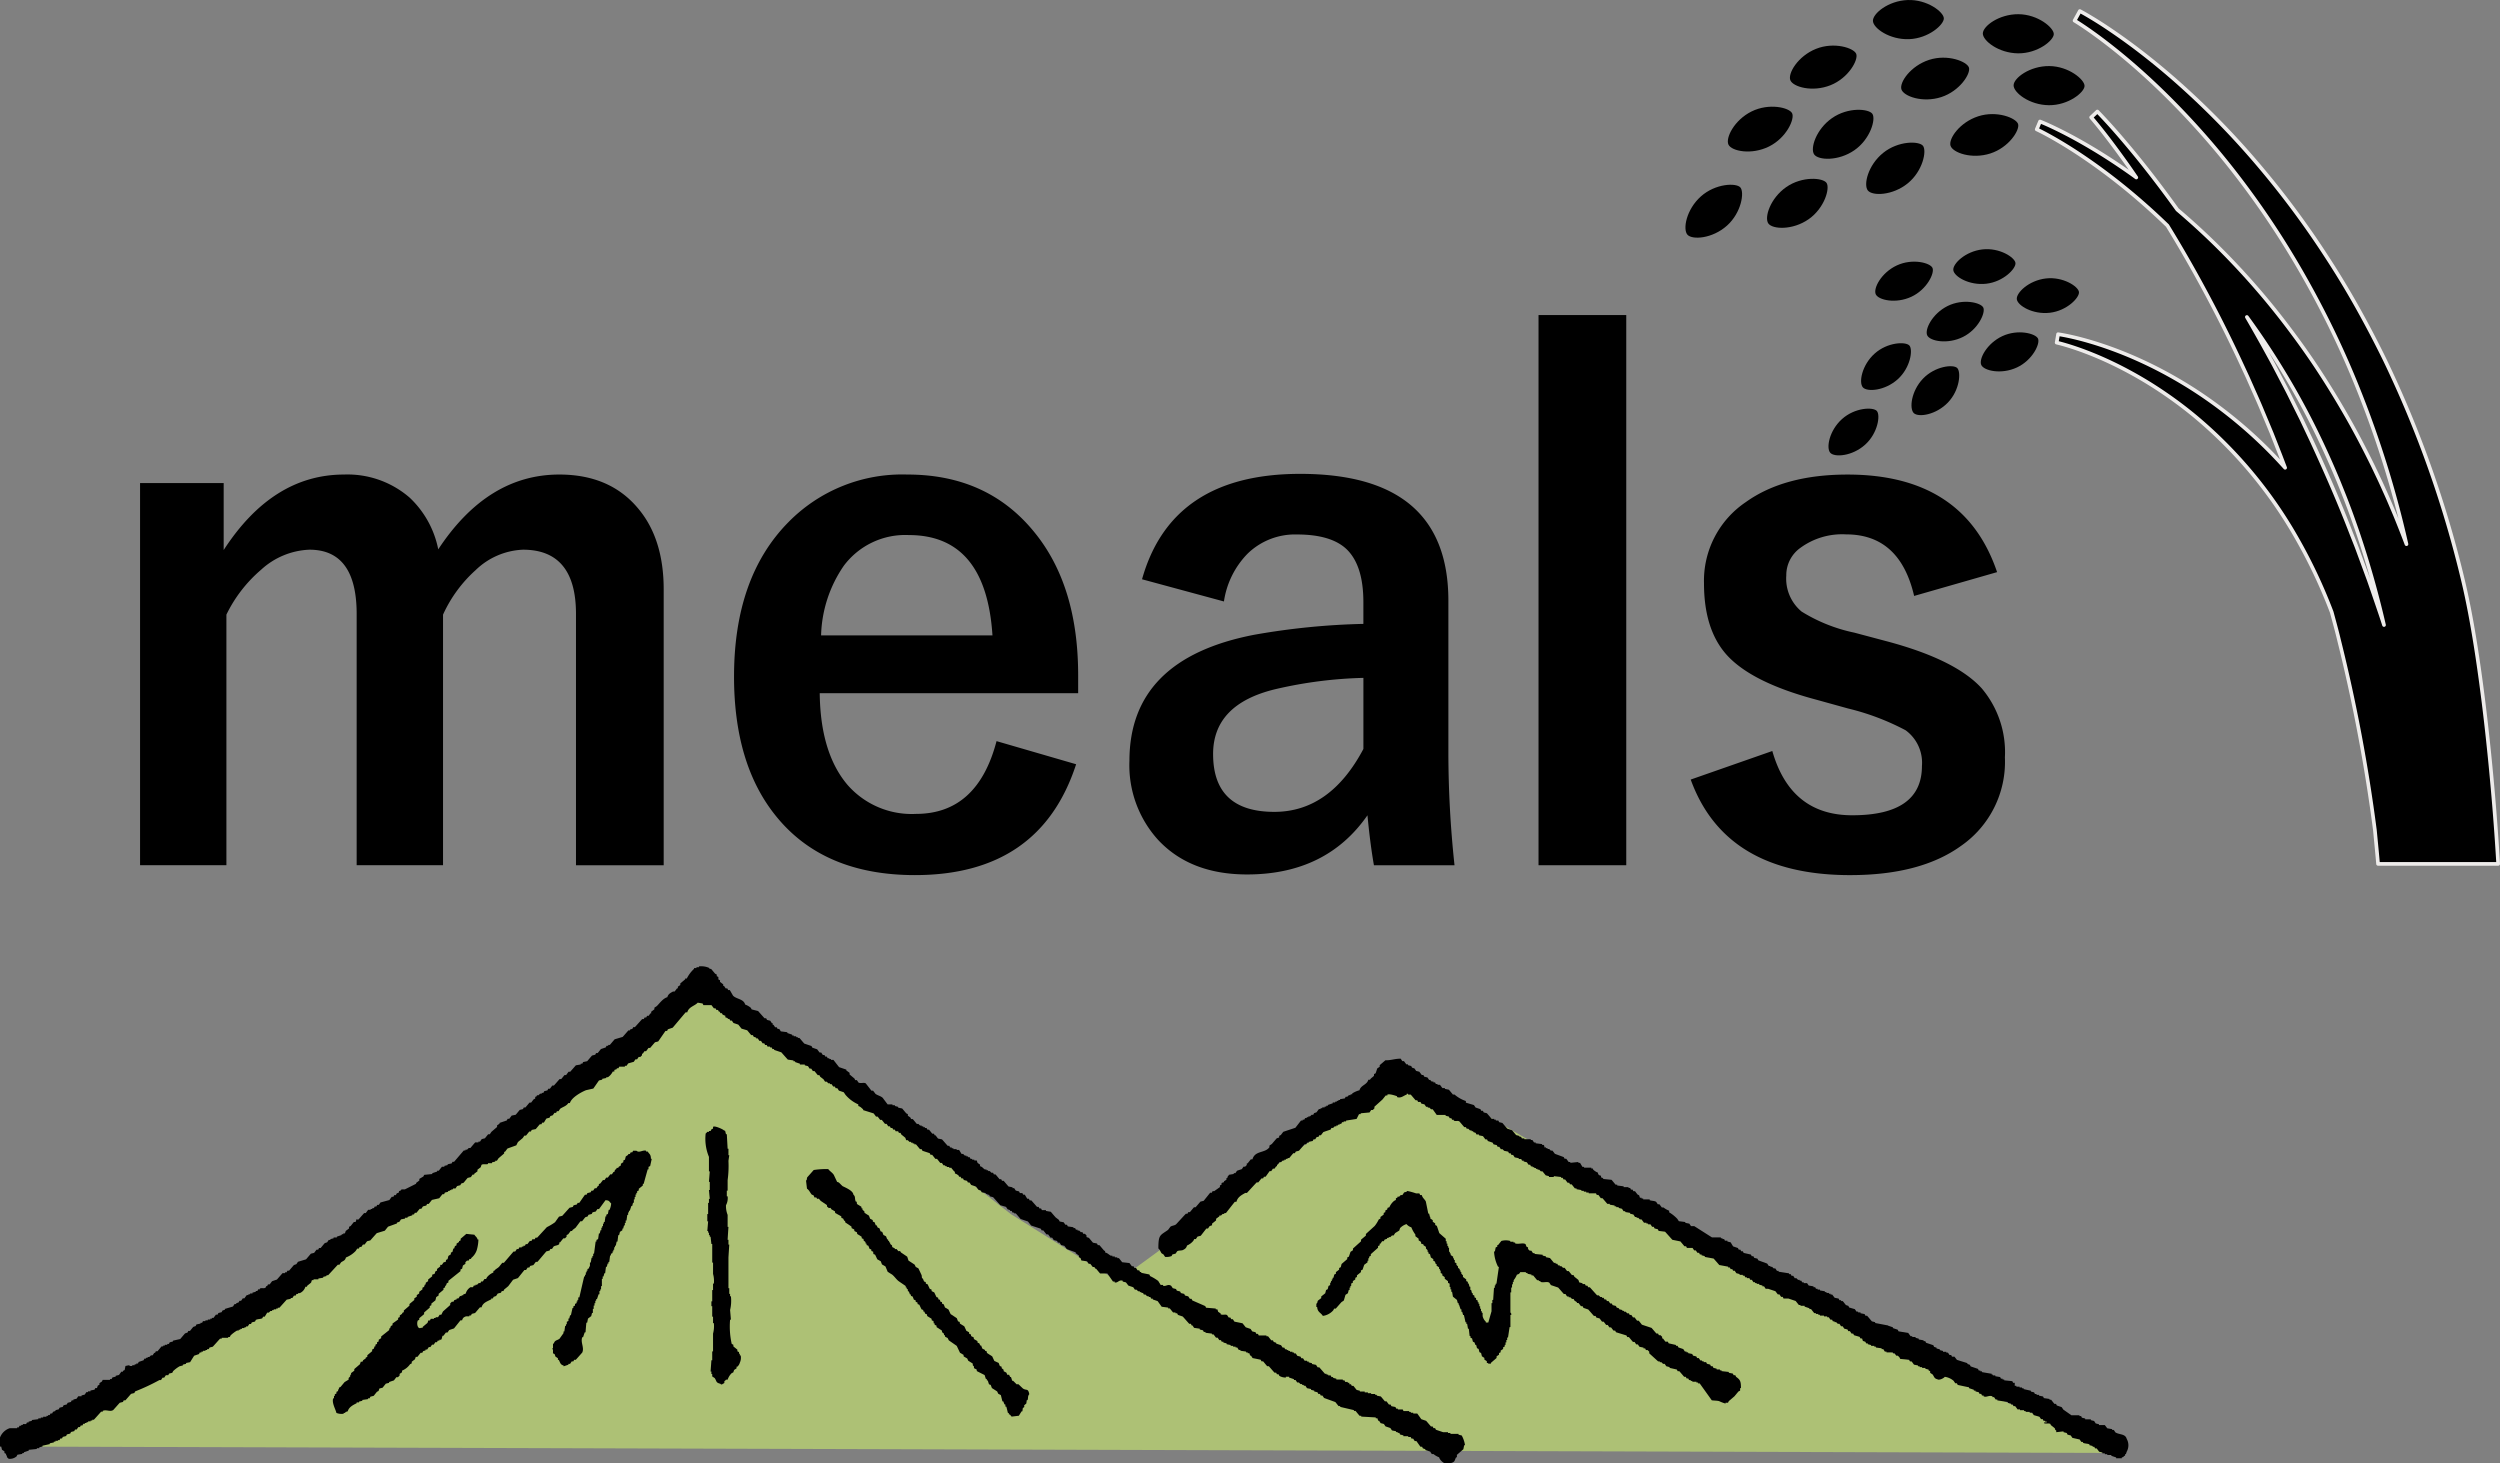
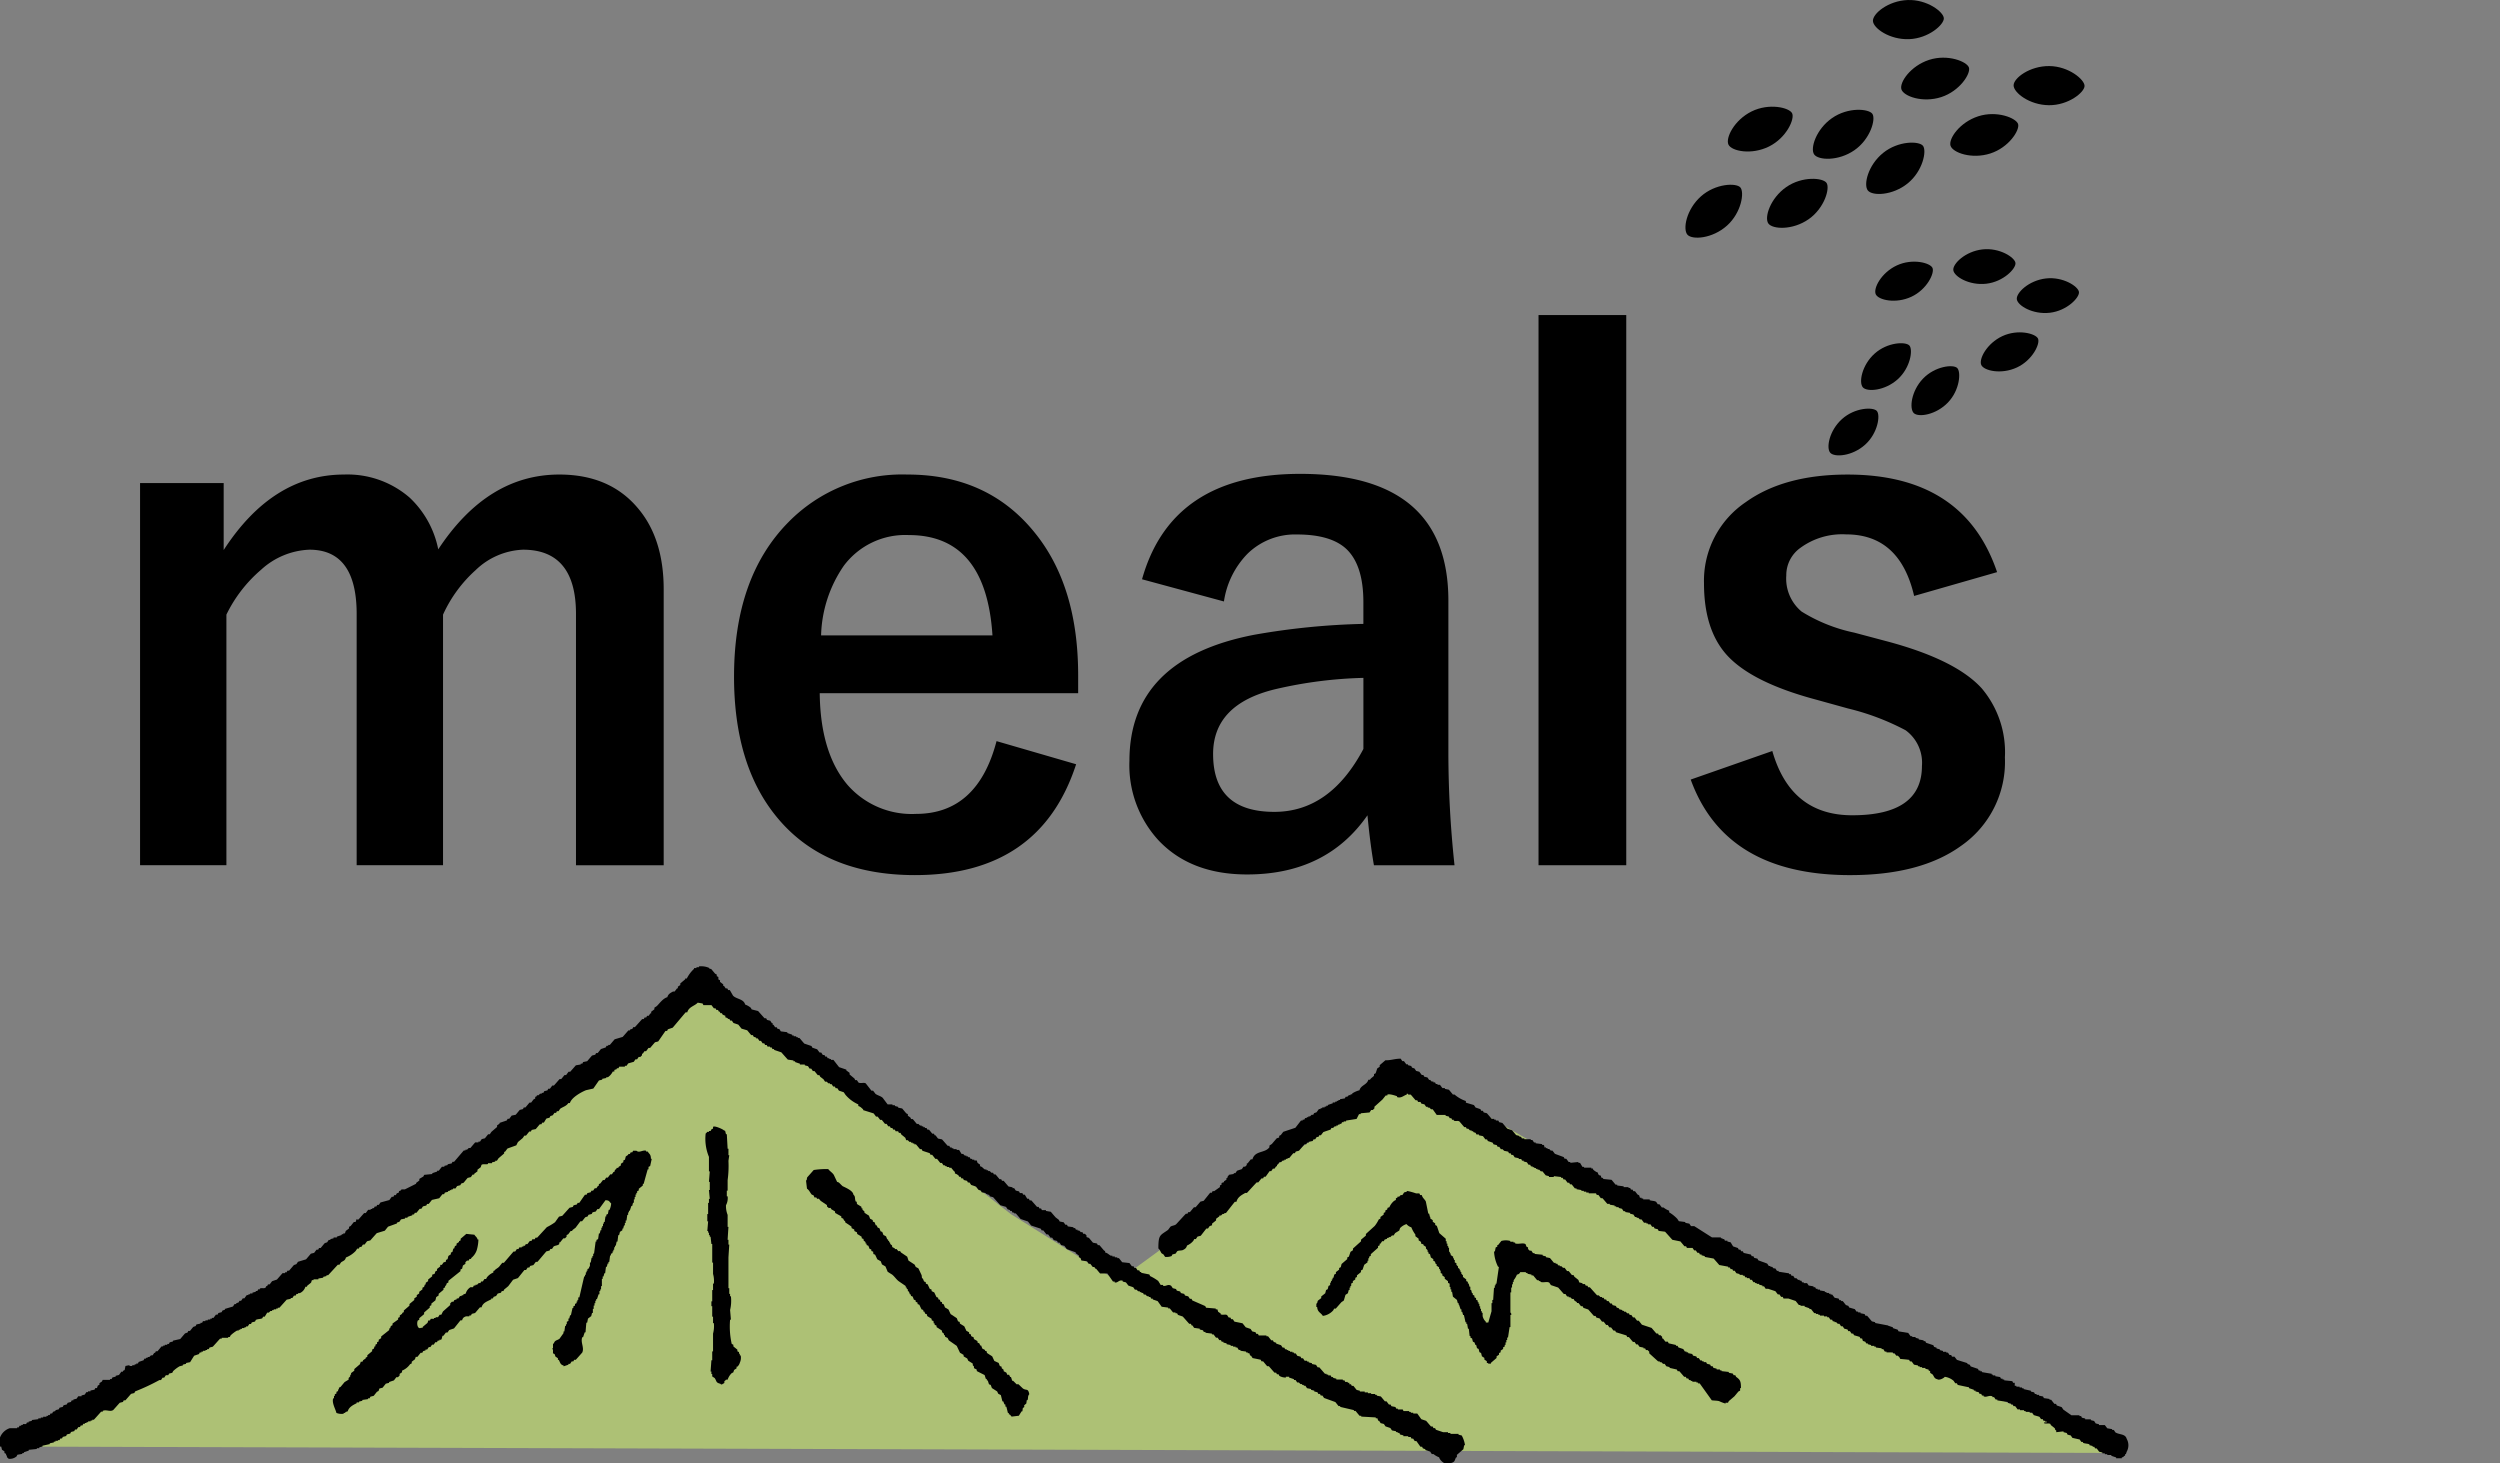
<svg xmlns="http://www.w3.org/2000/svg" id="レイヤー_1" data-name="レイヤー 1" viewBox="0 0 305.284 178.676">
  <rect x="0" y="0" width="305.284" height="178.676" fill="#808080" stroke="none" />
  <defs>
    <style>.cls-1{fill:#adc175;}.cls-1,.cls-2{fill-rule:evenodd;}.cls-3{stroke:#eeeceb;stroke-linejoin:round;stroke-width:0.448px;}</style>
  </defs>
  <path d="M295.7,274.129v8.18q5.979-9.218,14.7-9.218a11.565,11.565,0,0,1,8.014,2.824,11.823,11.823,0,0,1,3.488,6.311q6.021-9.135,14.782-9.135,6.186,0,9.634,4.152,3.114,3.7,3.114,9.883V320.8H338.722V290.115q0-7.848-6.478-7.847a8.818,8.818,0,0,0-5.772,2.491,16.4,16.4,0,0,0-3.986,5.439v30.6H311.939V290.115q0-7.848-5.771-7.847a9.254,9.254,0,0,0-5.9,2.449,16.9,16.9,0,0,0-4.235,5.481v30.6H285.489V274.129Z" transform="translate(-268.386 -215.143)" />
  <path d="M400.044,299.79H368.486q.082,7.31,3.405,11.211a10.415,10.415,0,0,0,8.346,3.53q7.515,0,9.841-8.886l9.717,2.823q-4.4,13.537-19.683,13.537-11.169,0-16.982-7.225-5.109-6.31-5.108-17.025,0-12.123,6.644-18.851a19.458,19.458,0,0,1,14.533-5.813q9.882,0,15.612,7.183,5.232,6.52,5.233,17.315Zm-10.464-7.059q-.791-12.249-10.215-12.249a9.366,9.366,0,0,0-7.931,3.737,15.7,15.7,0,0,0-2.782,8.512Z" transform="translate(-268.386 -215.143)" />
  <path d="M407.844,285.88q3.613-12.872,19.309-12.872,18.1,0,18.1,15.488v18.519a129.679,129.679,0,0,0,.749,13.786h-9.841q-.459-2.616-.789-6.1-5.025,7.226-14.7,7.225-6.936,0-10.879-4.236a13.549,13.549,0,0,1-3.488-9.633q0-12.456,15.239-15.4a87,87,0,0,1,13.329-1.329v-2.657q0-4.65-2.2-6.6-1.91-1.661-5.9-1.661a8.3,8.3,0,0,0-6.063,2.367,10.536,10.536,0,0,0-2.865,5.813Zm27.032,12.041a52.613,52.613,0,0,0-10.713,1.371q-7.641,1.827-7.64,7.931,0,7.059,7.474,7.059,6.81,0,10.879-7.682Z" transform="translate(-268.386 -215.143)" />
  <path d="M466.974,253.616V320.8H456.261V253.616Z" transform="translate(-268.386 -215.143)" />
  <path d="M512.258,285.008l-10.131,2.907q-1.746-7.517-8.305-7.516a8.62,8.62,0,0,0-5.606,1.661,4.094,4.094,0,0,0-1.7,3.363,5.229,5.229,0,0,0,1.868,4.4,19.89,19.89,0,0,0,6.436,2.574l3.9,1.038q8.472,2.243,11.668,5.772a12.073,12.073,0,0,1,2.824,8.429,12.484,12.484,0,0,1-5.356,10.8q-4.943,3.57-13.537,3.571-15.238,0-19.475-11.668l9.966-3.488q2.243,7.848,9.758,7.848,8.512,0,8.513-6.021a4.913,4.913,0,0,0-1.994-4.36,29.991,29.991,0,0,0-7.017-2.657l-3.9-1.08q-8.1-2.159-11.086-5.647-2.616-3.072-2.617-8.554a11.574,11.574,0,0,1,5.108-9.924q4.692-3.363,12.415-3.363Q508.229,273.091,512.258,285.008Z" transform="translate(-268.386 -215.143)" />
  <polygon class="cls-1" points="0.143 176.641 32.47 157.423 65.586 137.515 86.137 120.661 89.635 121.941 123.441 148.257 136.455 156.435 156.574 141.751 172.443 130.613 180.229 135.444 231.282 165.306 259.373 177.429 0.143 176.641" />
  <path class="cls-2" d="M268.529,391.784l.1.395c.1.066.2.131.3.2v.2c.065.033.131.067.2.1v.2h.1v.2c.033.049.136.087.2.2a1.27,1.27,0,0,0,.984-.294c.033-.065.066-.133.1-.2.2-.033.4-.065.593-.1v-.1h.2v-.1l.592-.2v-.1l.984-.1v-.1h.3v-.1l.395-.1v-.1l.886-.195v-.1c.164-.035.331-.069.494-.1v-.1h.2v-.1h.3V391h.2c.032-.066.065-.131.1-.2h.2c.033-.064.065-.13.1-.195l.4-.1c.032-.065.065-.133.1-.2l.4-.1c.034-.065.066-.131.1-.2l.394-.1c.033-.066.064-.134.1-.2h.2c.068-.1.133-.2.2-.294h.2c.033-.065.065-.131.1-.2h.2c.034-.065.066-.131.1-.2h.2v-.1h.2v-.1h.2v-.1h.3v-.1h.2v-.1h.2c.3-.33.592-.656.885-.984h.2v-.1c.456-.193.87.161,1.279-.1.265-.294.527-.591.792-.886l.393-.1c.032-.066.064-.132.1-.2h.2c.231-.26.46-.525.689-.788l.4-.1c.032-.067.065-.133.1-.2a25.386,25.386,0,0,0,2.956-1.382h.2l.195-.3h.2c.064-.1.131-.2.2-.294h.294c.032-.066.066-.131.1-.2l.392-.1c.034-.066.066-.131.1-.2a4.22,4.22,0,0,1,.789-.593l.4-.1v-.1l.392-.1v-.1c.164-.034.327-.067.493-.1.164-.265.328-.527.494-.789.2-.068.392-.133.589-.2.033-.066.066-.132.1-.2h.2v-.1h.2v-.1h.294v-.1h.2v-.1h.2c.033-.065.066-.133.1-.2.131-.031.262-.065.394-.1.3-.327.591-.658.889-.985h.2v-.1h.788v-.1h.2c.034-.066.067-.13.1-.2a4.32,4.32,0,0,1,.788-.592h.2v-.1h.2v-.1h.2v-.1h.3v-.1h.2v-.1h.2l.2-.295h.2c.036-.066.068-.134.1-.2.131-.034.262-.066.393-.1.033-.066.065-.132.1-.2.192-.117.6-.095.787-.2.034-.066.065-.132.1-.2h.2c.1-.163.2-.326.3-.491h.2l.195-.2h.2v-.1h.2v-.1h.3v-.1h.2v-.1h.2l.887-.985.493-.1v-.1h.2c.067-.1.131-.2.2-.294h.2c.032-.066.064-.131.1-.2h.2v-.1h.2a1.233,1.233,0,0,0,.691-.786h.2v-.1q.246-.2.492-.4c.033-.1.064-.2.1-.3h.2v-.1h.59v-.1c.2-.033.4-.065.591-.1v-.1l.4-.1v-.1h.2l1.182-1.282h.2c.066-.1.133-.2.2-.294.3-.211.481-.187.593-.593a3.327,3.327,0,0,0,1.181-.787c.068-.1.134-.2.2-.3h.2c.032-.067.066-.132.1-.2h.2c.067-.1.132-.2.2-.295h.2c.1-.134.2-.265.3-.4.13-.034.264-.066.394-.1.263-.3.524-.593.789-.888.326-.1.656-.2.985-.3l.392-.491c.363-.131.727-.262,1.086-.395v-.1c.1-.034.2-.066.3-.1.066-.1.134-.2.2-.295.165-.033.329-.066.493-.1v-.1h.3v-.1l.589-.2v-.1h.2c.034-.065.066-.131.1-.2h.2c.131-.164.266-.33.4-.494h.2c.067-.1.131-.2.2-.294.131-.034.262-.069.4-.1l.1-.2h.2c.131-.165.265-.329.394-.492.3-.065.59-.131.887-.2.132-.164.264-.327.393-.492h.2c.033-.065.065-.133.1-.2.13-.034.262-.066.393-.1v-.1h.2v-.1h.2v-.1h.2v-.1h.3c.066-.1.131-.2.2-.3l.393-.1.1-.2c.1-.033.2-.066.3-.1.163-.2.327-.4.491-.592.133-.034.265-.066.4-.1l.2-.3h.2v-.1c.131-.1.265-.2.4-.3v-.2l.394-.3c.035-.1.067-.2.1-.294.207-.15.509-.015.788-.1v-.1h.492v-.1c.133-.034.264-.066.4-.1v-.1h.2c.067-.1.13-.2.195-.3.234-.2.462-.395.692-.592v-.2h.1c.1-.131.2-.262.3-.4l1.083-.392c.065-.131.13-.265.2-.4l.588-.491c.067-.1.133-.2.2-.3h.2l.393-.492h.2l.1-.2c.164-.032.329-.064.493-.1l.492-.589h.2c.033-.069.066-.134.1-.2h.2l.3-.5.392-.1.1-.2c.1-.033.195-.066.3-.1.064-.1.131-.2.2-.295h.2c.033-.066.066-.131.1-.2h.2c.067-.1.131-.2.2-.3.36-.25.753-.316.988-.69h.2c.17-.66,1.35-1.329,1.969-1.576l.891-.2c.228-.329.459-.657.687-.987.134-.032.264-.065.4-.1v-.1l.494-.1v-.1h.2a1.782,1.782,0,0,0,.592-.689h.195v-.2c.1-.032.2-.064.295-.1v-.1h.2c.032-.065.066-.13.1-.2h.69v-.1h.2l.2-.294c.23-.067.459-.132.69-.2.066-.1.13-.2.2-.3h.2c.065-.1.13-.2.2-.294h.2l.2-.2v-.2h.1c.068-.1.133-.2.2-.3h.2c.1-.131.2-.262.295-.4h.2q.292-.342.592-.689c.131-.034.262-.066.392-.1l.887-1.283h.195c.036-.065.069-.131.1-.2l.59-.2,1.576-1.871h.2c.181-.686.91-.773,1.28-1.184l.591.1c.034.065.067.131.1.2h.984c.1.13.2.265.3.395h.2c.033.065.068.131.1.195h.2q.05.1.1.2h.1c.033.068.066.133.1.2h.2v.1a.78.78,0,0,0,.395.2v.2c.1.031.2.064.294.1v.1h.2c.034.069.067.134.1.2h.2c.067.1.132.2.2.294.2.065.395.131.592.2.13.164.262.328.393.491l.69.2c.164.2.33.4.494.593h.2c.034.066.065.13.1.2.1.032.2.065.3.1v.1h.195c.066.1.133.2.2.3h.195c.068.1.135.2.2.3h.2l.1.2h.2c.033.065.067.13.1.2h.3v.1h.2c.032.066.066.132.1.2h.2v.1l.887.3c.262.3.523.592.788.886.229.034.461.066.69.1v.1h.2v.1l.589.2v.1h.593v.1l.394.1.195.3h.2l.2.3h.195c.132.164.266.328.4.494h.2c.032.065.065.13.1.2l.394.3c.066.1.134.2.2.3h.2l.2.2h.2v.1h.195c.067.1.131.2.2.294h.2c.034.068.066.135.1.2h.2c.064.1.13.2.195.3l.593.2.2.3a4.351,4.351,0,0,0,1.576,1.182v.2c.3.085.376.235.593.4v.1c.426.132.852.265,1.281.4.1.131.2.262.294.393h.2c.1.131.2.262.3.394h.2l.392.493h.2c.066.1.131.2.2.3h.2l.1.2h.2c.032.065.065.131.1.2h.2c.033.066.067.131.1.2h.3c.033.067.069.134.1.2h.195l.1.2c.163.132.328.262.492.4.032.1.067.2.1.294h.2l.195.2h.2v.1h.2v.1h.2v.1h.2l.491.589h.2c.032.068.064.134.1.2l.888.294c.035.065.068.131.1.2h.2c.13.164.261.33.392.494h.2c.132.164.262.328.392.494h.2l.2.295h.2v.1h.195v.1h.3v.1h.3v.1c.2.156.187.266.395.395v.2a1.093,1.093,0,0,1,.491.3v.1h.2c.036.066.069.132.1.2h.2c.033.065.064.13.1.2l.394.1c.034.064.067.133.1.2h.2c.066.1.132.2.2.3.2.066.4.13.592.2.1.133.195.265.3.395l.294.1.1.2.5.1v.1h.2v.1h.2c.034.066.066.132.1.2l.395.1c.294.33.588.657.886.985.231.066.461.13.691.2.064.1.13.2.2.294l.294.1v.1h.2c.033.066.066.133.1.2h.2v.1h.2c.2.229.393.458.59.687.3.1.593.2.888.3.133.163.263.329.395.494l1.183.393c.034.065.065.131.1.2h.2l.393.494h.2c.1.13.195.264.294.4h.2c.065.1.133.2.2.295l.393.1c.033.064.066.131.1.2h.2c.067.1.134.2.2.3l.393.1c.1.131.2.263.3.4q.54.2,1.085.394v.1c.129.1.262.2.393.294v.2l.2.1c.034.1.066.2.1.3l.691.1c.065.1.131.2.2.3h.2c.1.13.2.262.3.393h.2c.033.065.066.131.1.2h.1q.247.3.494.592h.886c.23.33.462.657.692.988h.2v.1c.392.121.507-.362.987-.2v.1l.394.1c.1.131.2.261.3.392.2.067.394.134.592.2l.2.295h.2l.2.2h.2v.1h.2v.1h.194c.035.065.067.132.1.2h.2l.195.2h.2v.1h.2c.032.066.065.131.1.2h.2v.1c.2.065.392.132.59.2.164.229.331.458.494.689.26.033.525.067.789.1v.1h.2l.4.494h.294v.1h.2c.035.065.068.131.1.2.2.067.393.132.59.2.264.294.527.592.79.889h.2l.1.2h.1c.063.1.129.2.195.294l.689.1v.1c.132.032.263.066.4.1.031.067.064.134.1.2h.2v.1l.787.1v.1h.2c.1.13.2.265.3.4h.2l.2.294h.2c.033.065.065.132.1.2h.2v.1l.394.1v.1l.493.1v.1h.3v.1h.3v.1h.2l.195.3h.2v.1c.231.032.458.065.688.1v.1h.2v.1h.2c.035.1.066.2.1.294h.1c.066.1.132.2.2.3.326.066.655.131.985.2.033.067.066.132.1.2h.2c.164.2.329.4.493.592h.2c.229.262.462.527.692.788h.2l.1.2h.2c.031.066.066.131.1.2a1.485,1.485,0,0,0,.789.2v-.1h.393v.1l.592.2v.1h.2c.067.1.131.2.2.3h.2l.2.2h.2v.1h.2v.1h.2c.065.1.13.2.195.3l.494.1v.1l.394.1v.1c.132.032.265.065.395.1.032.064.066.13.1.2h.2c.034.065.067.132.1.2h.2l.2.294q.692.25,1.38.5c.131.163.263.327.393.491h.2v.1l1.675.393v.1h.2c.164.2.326.4.493.592h.2v.1c.592.032,1.181.066,1.773.1v.1h.2c.033.1.066.2.1.3h.1l.2.3c.132.032.263.064.392.1.07.1.134.2.2.294.2.066.393.132.593.2.065.1.13.2.2.294.162.034.326.066.491.1v.1h.2v.1h.2c.033.065.065.131.1.2l.4.1v.1h.589v.1h.3c.034.066.065.132.1.2h.2c.065.1.135.2.2.3h.2c.165.23.329.461.491.689h.2l.1.2.3.1v.1c.2.066.4.131.59.2.067.1.132.2.2.294h.2a2.382,2.382,0,0,0,.693.4c.113.484,1.03,1.165,1.476.69.468-.125.4-.314.593-.69h.1v-.3c.265-.229.527-.458.79-.687.031-.166.067-.33.1-.493h.1a3.517,3.517,0,0,0-.4-1.184l-.395-.1v-.1h-.987v-.1h-.293v-.1h-.591l-.886-.3c-.034-.065-.067-.131-.1-.2h-.2c-.032-.065-.065-.131-.1-.2h-.2c-.2-.229-.394-.46-.594-.69l-.59-.2c-.163-.23-.328-.459-.493-.688h-.493v-.1h-.294v-.1h-.2v-.1h-.689c-.033-.064-.065-.13-.1-.2h-.592v-.1h-.2c-.032-.067-.066-.131-.1-.2-.164-.032-.328-.066-.492-.1l-.1-.2h-.2c-.1-.131-.2-.262-.294-.394h-.2c-.166-.2-.33-.395-.494-.591l-.491-.1v-.1h-.2v-.1h-.494v-.1h-.393v-.1h-.393v-.1h-.592v-.1l-.394-.1c-.132-.164-.264-.327-.393-.494h-.2c-.031-.065-.065-.13-.1-.195h-.195V384h-.2v-.1h-.3l-.1-.2h-.2v-.1h-.788v-.1c-.132-.032-.265-.064-.395-.1v-.1h-.2c-.031-.065-.064-.13-.1-.2h-.3v-.1h-.2v-.1h-.2c-.23-.264-.462-.526-.69-.79h-.2c-.066-.1-.13-.2-.2-.3l-.493-.1v-.1c-.132-.034-.264-.067-.4-.1v-.1h-.2v-.1h-.294c-.065-.1-.13-.2-.2-.3h-.2c-.034-.064-.067-.13-.1-.2l-.393-.1c-.067-.1-.131-.2-.2-.3h-.2v-.1h-.195v-.1h-.3v-.1h-.2v-.1h-.2v-.1h-.195c-.033-.065-.066-.133-.1-.2h-.2l-.2-.294-.592-.2v-.1l-.3-.1-.1-.2h-.2c-.132-.163-.262-.328-.392-.492h-.2v-.1H422.1c-.036-.066-.07-.13-.1-.2h-.2c-.032-.066-.065-.132-.1-.2l-.4-.1q-.1-.151-.2-.3l-.592-.2-.393-.491c-.333-.068-.658-.134-.986-.2-.067-.1-.134-.2-.2-.3h-.195c-.034-.065-.069-.133-.1-.2h-.2c-.069-.1-.134-.2-.2-.3-.215-.135-.528.036-.789-.1v-.1l-.3-.2c-.033-.1-.067-.2-.1-.3h-.2v-.1l-1.182-.1c-.033-.065-.064-.13-.1-.2-.526-.231-1.05-.46-1.577-.689-.034-.065-.067-.132-.1-.2h-.2c-.065-.1-.131-.2-.2-.3l-.392-.1-.1-.2c-.134-.032-.265-.066-.4-.1-.032-.065-.066-.131-.1-.195l-.4-.1c-.032-.066-.065-.131-.1-.2l-.394-.1c-.066-.1-.132-.2-.2-.295-.41-.258-.619.112-.985,0v-.1h-.294c-.1-.164-.2-.328-.3-.49a5.816,5.816,0,0,0-.987-.593c-.032-.065-.065-.131-.1-.2-.33-.065-.659-.131-.99-.2v-.1H407.6c-.034-.066-.067-.131-.1-.2h-.2c-.064-.1-.13-.2-.194-.3h-.2c-.032-.065-.065-.131-.1-.2h-.2c-.1-.131-.2-.263-.3-.393-.294-.034-.591-.066-.885-.1-.134-.164-.264-.33-.4-.5h-.2v-.1h-.3v-.1h-.3v-.1h-.195c-.235-.122-.385-.324-.69-.393v-.2h-.1c-.2-.23-.394-.462-.59-.691h-.2c-.035-.066-.066-.131-.1-.2-.163-.036-.327-.068-.492-.1q-.249-.294-.494-.59c-.1-.033-.2-.064-.294-.1v-.2l-.2-.2h-.2c-.032-.065-.065-.131-.1-.2h-.2l-.2-.2h-.195v-.1h-.2c-.033-.065-.065-.131-.1-.2h-.2v-.1l-.69-.1c-.033-.065-.068-.131-.1-.2h-.2l-.2-.3c-.165-.034-.327-.066-.493-.1-.035-.066-.066-.131-.1-.2-.13-.1-.261-.2-.393-.3-.2-.228-.395-.457-.592-.687l-.592-.1v-.1h-.493c-.033-.066-.064-.131-.1-.2h-.2c-.033-.065-.065-.13-.1-.2h-.2c-.229-.265-.461-.527-.69-.788h-.2c-.033-.066-.068-.131-.1-.2h-.2c-.1-.167-.2-.331-.3-.5h-.2q-.048-.1-.1-.2h-.3c-.033-.065-.067-.132-.1-.2l-.4-.1-.2-.3h-.195v-.1l-.494-.1c-.2-.231-.393-.461-.592-.69h-.2c-.032-.068-.066-.134-.1-.2h-.2l-.494-.589h-.2c-.034-.065-.065-.132-.1-.2h-.2l-.2-.2h-.2v-.1h-.2v-.1h-.2c-.241-.135-.263-.313-.589-.395v-.2l-.3-.2c-.034-.1-.068-.2-.1-.3h-.3v-.1H387.1v-.1h-.2c-.032-.065-.065-.13-.1-.2h-.2v-.1h-.2v-.1h-.2l-.2-.2h-.195c-.1-.163-.2-.327-.3-.49h-.3v-.1h-.395v-.1h-.2v-.1h-.2c-.034-.065-.066-.13-.1-.2h-.2c-.229-.261-.459-.526-.691-.788l-.49-.1c-.1-.131-.2-.261-.3-.395h-.1l-.1-.2h-.2c-.13-.164-.265-.328-.4-.494h-.195c-.033-.064-.067-.13-.1-.2h-.2v-.1h-.2v-.1h-.2v-.1h-.195l-.2-.2h-.2l-.492-.593h-.2c-.034-.064-.069-.132-.1-.2l-.3-.2v-.2l-.2-.1c-.165-.2-.329-.395-.493-.592l-.493-.1v-.1l-.394-.1v-.1h-.3v-.1h-.59c-.2-.261-.4-.524-.591-.788-.248-.238-.6-.288-.889-.492-.1-.134-.195-.263-.3-.394h-.2c-.229-.3-.461-.593-.689-.887-.235-.152-.593.042-.886-.1-.066-.1-.133-.2-.2-.3h-.2c-.031-.065-.065-.131-.1-.2-.2-.163-.394-.328-.589-.491v-.2l-.4-.294v-.1l-.884-.3q-.345-.441-.691-.886h-.3v-.1h-.2v-.1h-.2c-.033-.065-.066-.132-.1-.2h-.195c-.033-.068-.066-.133-.1-.2h-.2c-.065-.1-.13-.2-.194-.3h-.2c-.1-.13-.2-.262-.295-.393-.2-.065-.4-.133-.592-.2-.032-.065-.066-.13-.1-.2-.294-.1-.592-.2-.886-.3-.2-.23-.391-.459-.588-.688h-.2v-.1h-.195v-.1h-.3v-.1h-.195v-.1l-.59-.2v-.1l-.791-.1c-.066-.1-.132-.2-.195-.3h-.2l-.1-.2h-.2l-.2-.3h-.1v-.2h-.1c-.065-.1-.132-.2-.2-.3l-.395-.1-.1-.2h-.2c-.261-.294-.525-.588-.788-.886-.262-.065-.526-.131-.787-.2-.033-.064-.065-.13-.1-.195a2.269,2.269,0,0,0-.691-.395c-.187-.7-1.051-.648-1.479-1.083l-.4-.691h-.2c-.031-.065-.066-.131-.1-.2h-.2c-.064-.1-.133-.2-.2-.3h-.1v-.195c-.129-.1-.261-.2-.392-.3v-.2l-.2-.1v-.3c-.065-.032-.132-.066-.2-.1v-.2c-.065-.032-.13-.066-.2-.1-.164-.2-.327-.393-.494-.592h-.2v-.1a2.4,2.4,0,0,0-1.282-.2v.1h-.3v.1h-.295v.1a4.149,4.149,0,0,0-.888,1.184h-.2v.1l-.592.494v.2c-.1.067-.2.131-.295.2v.2h-.1c-.1.131-.2.262-.3.393h-.195c-.313.171-.587.3-.69.689-.52.144-.941.738-1.283,1.084-.1.069-.2.134-.3.2v.195c-.131.1-.262.2-.393.3v.2h-.1c-.069.1-.134.2-.2.294h-.2l-.1.2h-.2c-.032.066-.065.132-.1.2h-.2l-.887.985h-.2c-.034.065-.067.132-.1.2l-.3.1v.1h-.195l-.691.791-.985.294c-.2.23-.395.46-.592.691h-.195v.1h-.2l-.1.2c-.195.066-.393.134-.589.2-.134.164-.264.328-.395.492h-.2c-.032.065-.064.13-.1.2l-.393.1c-.2.233-.392.461-.592.693l-.491.1c-.034.065-.069.13-.1.2h-.2v.1l-.59.1c-.231.263-.46.527-.691.788h-.2c-.1.132-.2.265-.295.4h-.2c-.13.164-.264.328-.4.491h-.2c-.232.264-.46.526-.691.788h-.2c-.1.135-.195.265-.295.395h-.2c-.033.066-.066.133-.1.2l-.394.1-.1.2h-.2v.1h-.2l-.2.2h-.2v.1c-.064.033-.131.065-.2.1v.2c-.065.034-.13.066-.2.1-.1.131-.2.261-.3.393h-.2c-.164.2-.328.395-.494.591h-.2l-.1.2c-.131.034-.26.065-.394.1-.163.2-.327.395-.492.592l-.493.1-.295.394h-.2c-.033.066-.064.132-.1.2l-.887.3v.1l-.3.2v.2q-.348.294-.691.592l-.2.294h-.2c-.133.164-.264.331-.395.494l-.394.1c-.067.1-.133.2-.2.3h-.2v.1h-.394c-.2.23-.394.461-.592.689h-.2l-.2.2h-.2v.1h-.2q-.593.687-1.184,1.38h-.195l-.1.2-.492.1v.1l-.4.1v.1h-.294c-.131.166-.262.33-.394.494h-.2v.1c-.195.064-.393.13-.592.2v.1c-.326.033-.654.067-.984.1-.033.066-.067.131-.1.2l-.494.293v.2c-.132.1-.262.2-.393.295v.1l-1.38.69h-.393c-.08.038,0,.129-.3.2-.117.4-.065.132-.3.3-.031.066-.063.132-.1.2h-.2l-.1.2h-.2l-.294.4-1.086.295-.2.294h-.2c-.032.067-.064.133-.1.2h-.2l-.1.2h-.2v.1h-.2v.1h-.3c-.1.133-.2.265-.295.4h-.2c-.231.262-.459.523-.692.788h-.294v.1H311.9c-.034.065-.065.131-.1.2h-.2c-.131.166-.262.329-.393.493l-.2.1v.2c-.133.1-.264.2-.4.3-.033.1-.066.2-.1.3h-.2v.1h-.195v.1l-.594.2v.1h-.394v.1l-.394.1v.1h-.2l-.2.294c-.1.033-.2.065-.294.1q-.25.294-.493.591h-.2c-.033.066-.064.132-.1.2h-.2c-.1.131-.2.262-.295.393l-.4.1q-.294.346-.589.69l-.988.3c-.065.1-.13.2-.2.294l-.293.1-.593.691h-.2c-.033.065-.069.13-.1.2h-.2v.1h-.295q-.345.395-.691.787c-.2.065-.394.133-.59.2-.1.131-.2.261-.3.392h-.2c-.032.067-.066.134-.1.2h-.1l-.1.2c-.205.131-.426-.007-.691.1v.1h-.2c-.033.066-.065.132-.1.2h-.2v.1l-.4.1v.1h-.295v.1h-.2v.1h-.2c-.1.13-.2.262-.294.4h-.2c-.066.1-.134.2-.2.295h-.2l-.1.2-.3.1v.1h-.2l-.195.3-.985.294v.1c-.1.032-.2.068-.3.1l-.1.2-.393.1c-.033.067-.067.131-.1.2h-.2c-.1.131-.2.263-.294.395h-.2v.1h-.2v.1h-.3v.1h-.294v.1h-.3q-.049.1-.1.2h-.2v.1c-.165.032-.329.066-.493.1-.032.065-.065.13-.1.2l-.293.1c-.134.164-.265.328-.4.494h-.2l-.1.2c-.1.033-.2.065-.3.1-.2.229-.392.46-.59.689-.3.065-.592.132-.889.2v.1l-.393.1c-.032.067-.065.133-.1.2h-.2v.1h-.3v.1h-.2v.1h-.2q-.246.3-.492.592h-.2l-.1.2h-.1l-.2.3h-.2l-.2.2h-.2v.1h-.2v.1h-.2c-.033.067-.065.132-.1.2l-.592.2c-.033.064-.065.13-.1.2h-.2v.1h-.2v.1h-.294v.1H284.2v-.1c-.164.032-.326.066-.493.1-.033.164-.066.33-.1.5-.066.031-.132.064-.2.1v.1h-.2c-.1.132-.195.265-.293.4-.134.032-.265.066-.4.1v.1c-.131.034-.262.066-.4.1-.032.066-.064.132-.1.2h-.2v.1h-.886l-.1.2c-.1.064-.2.13-.3.2v.195c-.066.033-.132.066-.2.1l-.1.3h-.2c-.034.065-.066.131-.1.2l-.494.1v.1h-.3v.1h-.2c-.066.1-.132.2-.2.3l-.394.1v.1h-.4c-.065.1-.13.2-.2.3-.132.034-.264.066-.394.1v.1h-.2c-.032.066-.064.132-.1.2l-.4.1c-.032.065-.066.131-.1.2l-.392.1c-.036.068-.069.133-.1.2-.132.031-.262.065-.394.1-.032.066-.065.131-.1.2-.132.034-.263.066-.4.1v.1l-.3.1-.1.2h-.2l-.1.2h-.2v.1h-.2v.1h-.4v.1h-.295v.1h-.3v.1l-.787.1v.1l-.4.1v.1h-.2c-.032.064-.066.133-.1.2h-.4v.1h-.2v.1h-.2c-.033.066-.065.132-.1.2h-.2v.1h-.887a1.922,1.922,0,0,0-1.282,2.267Z" transform="translate(-268.386 -215.143)" />
  <path class="cls-2" d="M410.462,368.327c.066.1.132.2.2.3a1.728,1.728,0,0,0,.788-.1c.035-.065.068-.13.1-.2l.393-.1c.066-.1.132-.2.2-.295.211-.131.6-.033.79-.2a.673.673,0,0,0,.4-.493,2,2,0,0,0,.787-.592c.032-.066.065-.131.1-.2h.2c.066-.1.135-.2.2-.3.131-.032.26-.066.393-.1l.689-.887h.2c.067-.1.131-.2.2-.294l.294-.1v-.2c.165-.132.329-.262.491-.393v-.2c.134-.1.265-.2.4-.294v-.1h.2l.2-.2h.2v-.1h.2q.54-.692,1.086-1.38h.2c.146-.581.626-.822,1.084-1.086h.2c.392-.425.785-.854,1.181-1.279h.2c.132-.166.265-.33.394-.493h.2c.033-.067.066-.132.1-.2h.2c.167-.23.331-.46.494-.69h.2c.068-.1.133-.2.2-.3h.2l.2-.294h.1v-.2h.1c.064-.1.133-.2.2-.3h.195l.2-.2h.2v-.1h.2v-.1h.2v-.1h.2l.494-.592h.2c.033-.066.066-.131.1-.2l.394-.1c.229-.264.458-.526.69-.79h.2c.031-.066.064-.132.1-.2h.195v-.1c.167-.033.329-.064.493-.1.033-.065.065-.131.1-.2h.2c.064-.1.131-.2.2-.3h.2c.034-.065.065-.132.1-.2h.2c.1-.131.2-.261.3-.395.294-.1.589-.2.887-.3.032-.065.066-.131.1-.2h.2l.2-.2h.2v-.1h.2v-.1h.195v-.1h.2c.034-.066.07-.132.1-.2h.2v-.1h.294v-.1c.428-.064.855-.132,1.282-.2l.3-.589h.2v-.1c.359-.033.723-.066,1.083-.1.066-.1.131-.2.2-.3h.195l.2-.2v-.2c.328-.294.659-.588.986-.886.133-.163.264-.328.395-.492h.2v-.1c.242-.134,1.053.143,1.185.2v.1c.528.18.832-.223,1.181-.3v-.1c.171-.06.166.092.2.1h.294l.59.692h.2c.033.066.066.131.1.2h.293c.037.065.071.13.1.2l.392.1c.067.1.132.2.2.294h.2v.1h.2l.2.2h.2c.166.231.329.462.493.691h1.083v.1l.4.1c.033.065.065.13.1.2h.2c.033.066.067.131.1.2h.2v.1c.265.106.485-.034.692.1.195.23.391.461.589.69h.2c.032.066.064.131.1.2h.195l.2.2h.2v.1h.2v.1l.294.1c.032.066.066.131.1.2h.3v.1l.491.1c.1.131.2.265.3.4h.2c.035.065.065.131.1.2.2.065.4.131.591.2.033.064.067.13.1.2.131.032.264.064.4.1l.1.2h.2c.066.1.132.2.2.294h.2l.2.2.493.1c.031.065.064.13.1.2h.195c.032.065.065.131.1.2h.2c.067.1.132.2.2.3.166.035.331.068.494.1v.1h.3l.1.2h.2v.1l.394.1c.065.1.134.2.2.3h.2c.032.066.065.131.1.2h.2v.1h.2v.1h.2v.1h.2v.1h.2l.2.2h.2c.13.164.262.328.4.494l.393.1v.1h.591v-.1c.3.033.592.067.887.1v.1h.2c.034.066.067.132.1.2h.195c.1.13.2.261.3.4h.2c.033.065.064.131.1.2h.2c.133.163.263.326.394.493h.2v.1l.593.1v.1h.3v.1h.295v.1h.3v.1h.887c.035.065.068.132.1.2h.2q.147.2.294.395h.2c.2.23.394.461.592.691h.3v.1l.59.1v.1h.2v.1h.3v.1l.4.1c.066.1.131.2.2.3h.2v.1c.2.033.4.066.593.1v.1l.4.1.2.3h.195v.1h.2l.2.2h.2c.1.134.2.265.3.4h.3v.1h.2v.1h.294c.065.1.131.2.2.3h.2l.1.2.394.1c.035.067.068.132.1.2l.787.1c.3.33.592.658.89.987l.984.2c.165.2.332.393.493.592h.2c.033.066.064.131.1.2h.687c.066.1.132.2.2.3h.2c.062.1.13.2.2.3h.2c.031.065.064.13.1.2h.2v.1l.394.1v.1l1.084.2c.232.262.461.527.689.789l1.086.2v.1h.2c.033.067.067.131.1.2h.2c.035.066.07.131.1.2h.2c.064.1.13.2.2.3l.394.1v.1h.393v.1h.2c.033.067.065.132.1.2h.2v.1h.3c.033.066.066.131.1.2h.2c.067.1.131.2.2.3h.195v.1h.2v.1h.3v.1l.4.1v.1h.2c.062.1.129.2.195.3h.3l.887.295c.1.131.2.262.3.394h.2c.064.1.132.2.2.3h.2c.031.066.064.131.094.2h.592c.292.1.594.2.888.3l.393.491h.2v.1h.5v.1c.2.066.392.13.587.2v.1h.2l.393.494h.2v.1h.294v.1h.2v.1h.491v.1h.393v.1h.2c.064.1.13.2.2.3h.2c.032.066.066.134.1.2h.195v.1h.2l.2.2h.2c.066.1.137.2.2.3h.194c.068.1.13.2.2.295.128.032.259.066.393.1.031.066.063.132.094.2h.2c.067.1.133.2.2.3h.2c.033.065.064.131.1.2l.688.2c.035.066.068.133.1.2h.2c.032.1.065.2.1.3.1.034.2.066.3.1.032.065.068.132.1.2h.2v.1l.4.1v.1h.393v.1h.195v.1l.7.1v.1h.2c.063.1.128.2.194.3h.2v.1h.787v.1h.2l.2.294h.195s.172.177.195.2c.036.066.066.133.1.2l1.086.1c.031.066.063.131.1.2h.2q.147.2.293.4c.166.031.328.064.493.1v.1h.2v.1h.3v.1h.393v.1l.394.1v.1c.066.035.131.068.195.1v.2l.3.195c.207.293.184.49.593.592.188.141.722-.094.886-.294a2.072,2.072,0,0,1,1.082.49c.067.1.131.2.2.3h.2c.032.065.062.132.1.2.457.1.921.2,1.381.294v.1l.589.2v.1h.2v.1l.395.1c.034.066.065.131.1.2h.2c.034.064.067.13.1.2h.195v.1c.374.163.635-.17,1.081,0v.1h.2c.065.1.13.2.2.294h.195v.1q.637.1,1.284.2v.1l.393.1v.1h.2c.032.065.062.13.1.2h.2c.1.131.2.265.294.4h.3v.1h.494v.1h.195v.1h.493v.1h.3c.067.1.132.2.2.3l.689.195c.066.1.13.2.2.294h.2c.033.066.067.133.1.2h.194v.1h.2v.1H518v.1c.265.1.568-.044.789.1v.1c.164.133.329.263.493.394.135.183-.047.146.2.3v.2l.886-.1v.1c.135.034.263.066.394.1.033.065.068.131.1.2l.394.1c.066.1.13.2.2.294.295.068.6.133.889.2.065.1.129.195.2.294h.2v.1c.241.131.529.081.791.2v.1c.132.032.264.066.392.1v.1h.2c.032.065.062.13.1.195h.195l.3.4.395.1v.1h.294v.1h.3v.1h.493v.1c.2.067.395.132.593.2v.1h.686v-.1c.248-.061.164-.05.3-.2h.1v-.2h.1c.033-.1.067-.2.1-.295a1.6,1.6,0,0,0,0-1.577c-.175-.641-.9-.477-1.38-.791-.067-.1-.129-.2-.2-.294h-.2v-.1l-.591-.1c-.1-.131-.2-.261-.3-.394H524.7v-.1c-.132-.033-.266-.065-.4-.1-.064-.1-.132-.2-.194-.3-.133-.032-.264-.066-.4-.1v-.1h-.689v-.1l-.4-.1c-.035-.064-.064-.131-.1-.2h-.2v-.1h-.989c-.328-.231-.655-.462-.984-.691-.067-.1-.131-.2-.2-.3l-.591-.2c-.033-.065-.065-.132-.1-.2h-.2c-.13-.164-.262-.328-.392-.5h-.2v-.1l-.69-.1c-.031-.066-.065-.131-.1-.2l-.49-.1v-.1h-.3v-.1h-.2c-.034-.067-.068-.132-.1-.2l-.394-.1v-.1l-.887-.2v-.1h-.2v-.1h-.292v-.1h-.394v-.1h-.2V384h-.2c-.033-.065-.063-.132-.1-.2-.328-.032-.656-.067-.984-.1v-.1h-.2v-.1h-.2c-.031-.064-.063-.13-.1-.2l-.59-.1v-.1h-.3v-.1H511.6v-.1l-1.184-.2v-.1h-.2v-.1h-.195c-.033-.066-.064-.132-.1-.2l-.89-.3c-.035-.066-.067-.13-.1-.2l-.3-.1v-.1c-.426-.132-.857-.262-1.28-.4-.1-.13-.2-.26-.3-.392h-.3c-.031-.066-.066-.133-.1-.2h-.2c-.063-.1-.13-.2-.2-.294h-.195v-.1h-.4v-.1c-.127-.034-.259-.067-.389-.1v-.1l-.4-.1v-.1c-.1-.031-.2-.065-.3-.1-.03-.065-.062-.131-.092-.2-.3-.1-.593-.2-.891-.3-.031-.066-.064-.131-.1-.2h-.2v-.1c-.2-.034-.395-.065-.59-.1v-.1l-.393-.1v-.1h-.4v-.1h-.2l-.293-.395-1.183-.2c-.036-.066-.066-.133-.1-.2l-.589-.195v-.1c-.194-.066-.4-.13-.592-.2V377l-1.576-.3v-.1c-.131-.034-.265-.066-.4-.1-.195-.229-.389-.461-.588-.691h-.2c-.029-.065-.066-.129-.1-.2l-.5-.1v-.1h-.292v-.1h-.2c-.066-.1-.131-.2-.2-.3l-.69-.2c-.035-.066-.069-.131-.1-.2l-.3-.1c-.132-.164-.261-.328-.393-.491h-.195v-.1h-.2c-.032-.065-.067-.131-.1-.2-.163-.032-.329-.065-.49-.1-.1-.13-.2-.261-.3-.392h-.2v-.1h-.195v-.1h-.3v-.1h-.2v-.1l-.592-.1v-.1h-.292v-.1h-.2l-.1-.2h-.2v-.1l-.589-.1c-.067-.1-.132-.195-.2-.294h-.4v-.1h-.2c-.035-.066-.068-.134-.1-.2h-.2v-.1h-.2l-.2-.2h-.2c-.063-.1-.13-.2-.194-.294h-.2c-.031-.065-.064-.13-.1-.2h-.2v-.1l-1.28-.2v-.1h-.2c-.064-.1-.132-.2-.2-.3h-.2l-.2-.2h-.2v-.1h-.2c-.063-.1-.131-.2-.2-.294-.361-.132-.725-.262-1.083-.4-.034-.065-.068-.131-.1-.2-.132-.032-.267-.064-.4-.1l-.1-.2h-.2l-.1-.2-.886-.2c-.034-.066-.066-.131-.1-.2h-.2c-.034-.066-.066-.132-.1-.2h-.2c-.031-.065-.064-.132-.1-.2l-.591-.2c-.1-.164-.2-.33-.294-.493l-.4-.1v-.1h-.3c-.031-.066-.065-.132-.1-.2h-.2v-.1h-.2v-.1h-1.082c-.724-.46-1.447-.922-2.17-1.38h-.395l-.2-.3c-.162-.033-.327-.066-.494-.1v-.1c-.261-.034-.523-.066-.785-.1-.068-.1-.133-.2-.2-.3a4.5,4.5,0,0,0-.983-.785v-.2a2.6,2.6,0,0,1-.693-.393h-.2c-.1-.13-.2-.265-.3-.395h-.2c-.065-.1-.129-.2-.2-.294-.215-.139-.524-.105-.787-.2v-.1h-.791v-.1h-.2v-.1h-.2l-.1-.3-.2-.1c-.1-.133-.2-.264-.3-.395h-.2c-.032-.066-.067-.131-.1-.2h-.195c-.034-.065-.066-.13-.1-.2h-.2v-.1h-.592v-.1l-.787-.1v-.1h-.2c-.162-.2-.325-.395-.49-.593l-.987-.1c-.049-.021-.006-.131-.3-.195v-.2c-.285-.073-.327-.107-.394-.394a1.478,1.478,0,0,1-.59-.394v-.1h-.2v-.1h-.886v-.1h-.2c-.1-.164-.2-.327-.295-.491h-.2v-.1c-.326.032-.657.064-.985.1v-.1h-.2c-.1-.134-.195-.265-.3-.4h-.2l-.1-.2c-.362-.134-.722-.265-1.083-.4l-.3-.392h-.2l-.2-.2h-.2v-.1h-.2v-.1h-.2v-.1H457c-.033-.066-.067-.13-.1-.195h-.2v-.1c-.261-.036-.525-.068-.787-.1v-.1h-.2l-.2-.3h-.2v-.1h-.788v-.1h-.3c-.032-.065-.064-.131-.1-.2h-.2v-.1c-.133-.033-.265-.065-.4-.1-.165-.2-.331-.393-.494-.592-.2-.064-.393-.13-.588-.2q-.3-.343-.592-.689c-.132-.035-.267-.066-.4-.1-.032-.066-.065-.132-.1-.2h-.3v-.1h-.2v-.1h-.3c-.2-.229-.4-.458-.592-.687l-.393-.1c-.033-.066-.066-.134-.1-.2h-.2c-.032-.065-.064-.131-.1-.2l-.592-.2c-.066-.1-.131-.2-.2-.3l-.984-.294v-.2a4.009,4.009,0,0,1-1.381-.79h-.2c-.164-.2-.329-.394-.493-.592-.164-.032-.329-.064-.491-.1v-.1h-.3l-.3-.395h-.3v-.1h-.2c-.034-.066-.067-.131-.1-.2h-.2v-.1h-.2l-.2-.2H442.9c-.067-.1-.133-.2-.2-.3-.134-.032-.266-.064-.4-.1-.033-.066-.065-.131-.1-.2h-.194c-.1-.134-.2-.265-.3-.4-.128-.034-.26-.066-.391-.1-.066-.1-.131-.2-.2-.3-.1-.032-.2-.065-.3-.1-.033-.066-.066-.13-.1-.2l-.393-.1v-.1h-.2c-.1-.132-.2-.262-.294-.395h-.2l-.2-.3c-.793.008-1.075.2-1.871.2q-.345.3-.691.592v.2c-.1.067-.2.132-.3.2-.064.2-.129.4-.195.591-.065.034-.131.066-.2.1v.2c-.118.168-.357.253-.491.491h-.2c-.175.641-.913.648-1.083,1.283a3.1,3.1,0,0,0-.889.392v.1h-.2v.1h-.2l-.2.2h-.195c-.035.065-.067.131-.1.2l-.592.1v.1h-.2v.1h-.195v.1h-.2v.1h-.294v.1l-.591.2v.1h-.2v.1h-.2v.1h-.294v.1h-.2v.1h-.2c-.1.132-.2.262-.295.4l-.3.1c-.032.065-.065.131-.1.2h-.2l-.2.2h-.2v.1h-.2v.1h-.195c-.034.066-.066.134-.1.2h-.2v.1h-.2q-.344.444-.688.887c-.493.164-.988.327-1.479.493-.1.131-.2.262-.3.393-.065.034-.13.066-.2.1v.2l-.3.1c-.2.23-.4.458-.591.69-.1.066-.2.13-.3.2v.2c-.542.75-1.771.381-2.073,1.478h-.2l-.393.494h-.1v.2l-.2.2h-.2c-.065.1-.133.2-.2.3-.2.066-.4.131-.592.2l-.2.294h-.2v.1l-.593.1v.1h-.1c-.035.1-.069.2-.1.3h-.1v.2c-.1.066-.2.132-.3.2v.1c-.1.033-.2.065-.294.1v.2l-.2.1v.2l-.692.491h-.2c-.032.066-.066.131-.1.2h-.2c-.262.33-.528.657-.791.987-.133.033-.263.064-.4.1l-.591.689h-.2l-.493.592h-.2c-.034.066-.067.131-.1.2h-.195c-.4.425-.79.854-1.187,1.282-.188.168-.467.145-.691.294l-.294.393c-.982.7-1.183.564-1.183,2.269.206.164.235.368.395.59Z" transform="translate(-268.386 -215.143)" />
  <path class="cls-2" d="M371.265,359.98c-.151-.147-.3-.294-.449-.441l-.209-.074q-.2-.424-.4-.848c-.172-.281-.494-.454-.682-.713a10.161,10.161,0,0,0-1.774.113c-.262.3-.523.591-.787.888-.094.177.026.222-.15.415.038.326.077.653.116.979.279.179.362.467.586.724.067.025.136.05.206.074.044.094.088.19.133.284l.2-.024c.04.06.082.122.12.184l.2-.023c.077.089.154.179.23.269.254.167.5.338.756.506l.023.194.218.175.2-.024.119.184c.145.081.284.164.429.246l.023.195c.249.138.5.274.743.409.007.065.014.13.022.195.069.025.139.052.209.076.045.094.089.187.133.281l.1-.012.024.2.755.506c.008.065.015.131.023.195l.317.163.023.195.316.16.024.195.538.334c.008.066.015.13.022.2.069.024.136.049.207.073l.024.2.219.174.023.194.1-.011c.009.066.015.131.023.195l.208.075c.047.127.1.254.144.38l.207.076c.007.065.014.129.022.194.069.025.141.049.21.075.012.1.024.2.035.294l.206.074c.087.188.177.375.264.565.145.082.286.164.43.245.047.127.094.253.143.381.141.083.284.164.426.246.092.221.186.44.277.663l.537.332c.292.235.5.57.789.8.29.2.577.394.864.595.008.063.016.129.023.194l.1-.012.023.195.1-.011.035.292.1-.011c.047.126.1.254.144.381l.1-.011c.008.064.016.129.023.195l.208.074c.048.129.1.255.146.38.067.025.135.05.208.074l.023.195c.068.026.137.05.206.074l.024.2c.068.027.138.051.207.077.088.188.177.375.267.564.07.024.138.05.207.074.007.066.015.131.023.2l.1-.012c.044.093.087.188.132.281l.206.074c.007.064.015.129.023.2.178.112.358.222.536.333.008.065.016.13.024.2l.208.073c.011.1.023.2.035.294l.095-.011q.012.1.024.195c.071.024.141.049.209.075.008.064.015.128.023.2l.644.417.024.2.219.171c.008.066.016.13.023.195l.1-.011c.008.065.016.129.024.195.107.053.209.108.317.16.044.1.088.19.134.283.324.225.647.453.972.678.131.282.267.565.4.845l.427.249c.007.065.015.13.022.195.145.082.285.165.428.246.045.094.087.188.133.284l.535.331c.011.1.023.195.035.295l.1-.011.036.293.316.16c.008.066.016.13.023.195.318.162.633.322.951.482.05.162.1.321.156.479l.1-.011c.007.064.014.129.022.194l.1-.012c.051.159.1.319.156.479l.207.075c.048.126.1.252.144.381.216.139.433.277.647.416.042.1.087.188.132.282l.316.164c.064.255.127.514.193.77l.1-.012c.049.127.1.253.145.379l.1-.011c.012.1.024.194.036.3l.1-.012q.094.384.19.771l.1-.012c.007.065.015.13.023.195l.1-.012.229.27.881-.105c.111-.178.22-.356.334-.534l.1-.012c.017-.134.036-.271.052-.4l.183-.121-.024-.2c.09-.076.18-.153.27-.232.016-.134.035-.267.05-.4.034,0,.069-.008.1-.012.109-.338-.011-.46.21-.719-.148-.773-.354-.406-.778-.7-.185-.174-.37-.351-.558-.528l-.2.024-.448-.442-.1.012c-.052-.161-.1-.321-.155-.478l-.1.012c-.043-.1-.087-.188-.133-.282l-.2.023c-.043-.093-.088-.19-.133-.284l-.315-.16c-.007-.064-.015-.13-.023-.195l-.221-.174c-.008-.065-.016-.129-.024-.195l-.206-.073c-.049-.127-.1-.253-.144-.38l-.526-.237c-.089-.187-.175-.374-.263-.564-.215-.139-.434-.278-.648-.418l-.023-.195c-.071-.026-.138-.053-.207-.076l-.012-.1c-.106-.053-.213-.106-.317-.16-.048-.126-.1-.255-.145-.381l-.1.012c-.044-.094-.087-.188-.133-.281l-.2-.075-.024-.195c-.142-.081-.283-.166-.429-.247l-.023-.2-.315-.16c-.007-.064-.016-.132-.024-.2l-.208-.074c-.008-.066-.016-.13-.023-.2l-.318-.16-.264-.564c-.179-.11-.357-.221-.537-.334l-.023-.2-.205-.074c-.05-.127-.1-.253-.146-.381l-.755-.5c-.09-.189-.177-.377-.265-.565l-.427-.246c-.049-.126-.1-.255-.145-.38l-.2-.075-.024-.195c-.069-.025-.139-.049-.211-.076-.007-.065-.015-.13-.022-.2-.071-.024-.139-.049-.208-.075l-.024-.194-.207-.075c-.087-.186-.175-.376-.264-.563-.105-.054-.211-.107-.318-.16-.008-.065-.016-.133-.024-.2l-.206-.075-.266-.561c-.067-.026-.136-.051-.209-.073-.009-.069-.016-.134-.023-.2-.069-.025-.138-.049-.206-.075-.05-.125-.1-.251-.145-.38l-.1.012c-.015-.129-.031-.26-.046-.39-.13-.281-.264-.565-.4-.846l-.317-.162c-.045-.094-.09-.188-.133-.281-.25-.169-.506-.337-.756-.5-.053-.16-.1-.319-.155-.478-.251-.17-.5-.338-.754-.507-.042-.061-.083-.121-.122-.183l-.2.023c-.078-.089-.153-.178-.234-.27l-.193.023-.012-.1-.316-.16-.024-.2-.217-.174c-.007-.064-.015-.13-.023-.195l-.1.012c-.007-.065-.014-.13-.023-.2l-.1.012c-.007-.064-.014-.129-.022-.194l-.1.011c-.048-.126-.095-.254-.144-.381l-.317-.16c-.046-.126-.1-.255-.146-.38l-.206-.075-.144-.378c-.07-.025-.138-.049-.207-.075-.045-.093-.089-.19-.133-.284l-.1.012c-.049-.126-.1-.252-.147-.379-.067-.027-.138-.05-.208-.076l-.023-.195c-.1-.053-.209-.107-.317-.16-.046-.126-.094-.253-.141-.379-.182-.113-.361-.223-.537-.334-.008-.065-.016-.131-.024-.195l-.219-.174-.023-.195-.1.012c-.007-.065-.015-.131-.023-.2-.178-.11-.357-.22-.537-.333-.012-.1-.023-.195-.034-.293l-.1.012c-.189-.38,0-.6-.3-.857C372.555,360.532,371.64,360.175,371.265,359.98Z" transform="translate(-268.386 -215.143)" />
  <path class="cls-2" d="M319.583,376.311v-.2l.592-.491v-.2c.228-.2.459-.4.689-.592v-.2c.067-.032.131-.066.2-.1v-.2l.491-.393c.033-.131.068-.264.1-.4.1-.066.2-.131.295-.2v-.2c.2-.164.4-.327.592-.491v-.2l.2-.1v-.2h.1l.1-.294c.066-.034.132-.066.2-.1v-.2l1.476-1.182v-.2c.069-.032.133-.067.2-.1.032-.131.064-.262.1-.393l.3-.2v-.2l.2-.2h.2c.033-.065.066-.131.1-.2h.2v-.1a2.107,2.107,0,0,0,.69-.985,5.168,5.168,0,0,0,.2-1.281h-.1c-.085-.319-.251-.349-.394-.592q-.493-.048-.985-.1c-.231.2-.46.4-.692.592v.2l-.2.1v.1l-.3.2v.2l-.195.1c-.033.1-.066.2-.1.3h-.1c-.035.133-.069.264-.1.4l-.2.1v.2l-.3.2c-.035.133-.067.265-.1.395-.065.034-.131.066-.2.1v.2c-.1.035-.2.067-.295.1l-.2.295h-.2v.2c-.129.1-.261.2-.393.3v.2c-.064.033-.13.065-.2.1-.032.1-.066.2-.1.3-.1.033-.195.068-.294.1v.2c-.165.131-.328.262-.494.393v.2c-.1.065-.2.133-.294.2v.2h-.1c-.034.1-.066.195-.1.3l-.2.1v.2l-.394.3v.2l-.3.2v.2l-.3.2v.2c-.2.163-.392.328-.591.491v.2l-.688.591v.2c-.068.032-.134.065-.2.1v.1l-.295.2v.2l-.2.1v.2l-.688.493v.2l-.2.1c-.031.1-.065.2-.1.294h-.1v.2c-.328.264-.659.526-.986.788v.2l-.3.2v.2l-.2.1v.2c-.066.032-.132.067-.2.1v.2h-.1c-.033.1-.066.2-.1.294-.069.034-.135.066-.2.1v.2l-.59.491v.2c-.065.032-.13.066-.2.1v.1c-.1.066-.195.131-.3.2-.033.067-.064.132-.1.2h-.2c-.033.1-.065.2-.1.3l-.689.589v.2c-.131.1-.263.2-.394.294v.2h-.1v.2l-.2.2v.2c-.166.1-.329.2-.492.3l-.494.592c-.067.032-.131.066-.2.1v.2h-.1v.2l-.2.1v.2c-.068.033-.132.065-.2.1v.2h-.1v.294h-.1c-.183.569.3,1.334.394,1.777a1.694,1.694,0,0,0,.888.1v-.1h.2v-.1l.3-.1c.138-.512.639-.762,1.085-.984v-.1h.294v-.1c.132-.032.266-.064.4-.1v-.1c.228-.032.461-.064.689-.1v-.1h.2c.035-.065.067-.13.1-.2.132-.033.262-.066.4-.1.13-.164.26-.33.392-.493l.2-.1c.035-.1.067-.2.1-.3l.394-.1c.13-.166.261-.329.392-.493l.4-.1v-.1c.195-.067.394-.133.591-.2l.295-.393h.2l.2-.2v-.2l.295-.2v-.2a2.275,2.275,0,0,0,.985-.788c.066-.034.133-.067.2-.1v-.2l.393-.3c.033-.1.066-.2.1-.294h.2l.394-.494h.2c.032-.065.065-.131.1-.2.1-.033.2-.065.3-.1v-.1h.195c.067-.1.133-.2.2-.3h.2c.064-.1.131-.2.2-.294h.2c.066-.1.13-.2.2-.3h.2c.033-.066.066-.133.1-.2h.195v-.1h.2c.127-.1.108-.365.2-.493h.1l.295-.393h.2c.066-.1.134-.2.2-.3l.591-.2c.264-.327.526-.657.787-.985h.2c.088-.32.217-.388.492-.494h.393v-.1h.2c.033-.065.066-.131.1-.2l.4-.1c.2-.232.394-.461.592-.691h.2c.157-.584.7-.718,1.185-.987v-.1h.195c.033-.065.066-.13.1-.2l.294-.1c.067-.1.133-.2.2-.3.133-.034.264-.067.395-.1l.1-.2h.2c.031-.065.065-.131.1-.2.164-.131.328-.262.49-.4l.593-.788.591-.2c.263-.326.525-.657.79-.985h.2c.064-.1.13-.2.2-.3h.2l.1-.2.393-.1c.1-.132.2-.262.3-.395h.2c.363-.426.724-.854,1.084-1.28.131-.033.263-.065.394-.1.034-.065.067-.132.1-.2h.2c.065-.1.132-.2.2-.3.208-.138.539-.11.687-.3v-.2h.1l.393-.492h.2l.2-.2v-.2c.066-.032.132-.065.2-.1.1-.131.195-.264.295-.395h.2v-.1c.133-.1.264-.2.4-.3.2-.262.394-.527.591-.788h.2c.131-.164.261-.33.395-.494.1-.032.195-.065.294-.1.033-.066.065-.131.1-.2l.395-.1c.032-.065.065-.131.1-.2.131-.035.264-.068.392-.1.067-.1.131-.2.2-.3h.2q.4-.544.791-1.082c.509.023.426.168.689.393a2.245,2.245,0,0,1-.2.787h-.1c-.034.164-.067.33-.1.494l-.195.1v.2h-.1c-.034.229-.066.461-.1.69h-.1v.2h-.1v.3h-.1v.2h-.1v.3h-.1c-.033.131-.064.264-.1.395h-.1c-.031.23-.064.461-.1.69-.064.034-.133.066-.2.1v.2h-.1c-.065.493-.128.986-.195,1.478h-.1v.294h-.1v.2h-.1c-.033.2-.066.393-.1.592h-.1v.491h-.1v.2l-.2.1v.2h-.1v.2h-.1v.3h-.1v.2h-.1q-.3,1.28-.59,2.562H339v.3h-.1v.2h-.1v.2l-.2.1v.2l-.2.1v.2h-.1c-.07.294-.134.592-.2.886h-.1c-.032.132-.066.262-.1.393h-.1v.3l-.2.1v.3h-.1v.2h-.1c-.033.228-.066.458-.1.687h-.1v.2c-.165.23-.329.462-.493.69-.311.223-.58.155-.691.59h-.1v.591h-.1v.1h.1v.492l.2.1.1.3.3.2v.2h.1c.191.326.179.584.594.691v.1l.591-.2v-.1h.2c.065-.1.131-.2.2-.3h.2c.033-.065.066-.13.1-.2h.2c.265-.294.527-.591.788-.886.279-.608-.236-1.224,0-1.872h.1c.066-.2.131-.395.2-.591h.1c.031-.4.064-.788.1-1.183h.1c.033-.164.065-.328.1-.5.13-.1.264-.2.395-.3.032-.129.065-.261.1-.392h.1v-.494h.1v-.395h.1v-.3h.1v-.295h.1v-.2h.1c.068-.2.133-.393.2-.592h.1v-.393h.1v-.2h.1v-.4h.1v-.887h.1v-.294h.1l.1-.395h.1c.031-.262.064-.526.1-.789h.1c.034-.13.067-.262.1-.392h.1v-.2h.1c.032-.262.068-.525.1-.789h.1v-.2l.2-.1v-.2h.1v-.2h.1v-.3h.1v-.2h.1c.032-.166.066-.33.1-.493h.1c.034-.262.065-.527.1-.789h.1c.033-.131.066-.262.1-.4l.3-.2v-.2h.1c.031-.13.065-.262.1-.392h.1v-.3h.1v-.295h.1c.033-.232.066-.461.1-.69h.1v-.3h.1v-.2h.1c.067-.2.131-.393.2-.592h.1c.033-.131.065-.263.1-.392h.1v-.4h.1v-.3h.1v-.3h.1v-.2h.1v-.2l.2-.1v-.2c.166-.131.33-.265.494-.4v-.2h.1c.164-.592.327-1.185.494-1.776h.1v-.3l.2-.1c.064-.295.13-.592.195-.887h-.1c-.012-.583-.2-.55-.393-.886h-.2v-.1c-.434-.117-.828.314-1.182,0h-.4c-.034.065-.066.132-.1.2h-.195c-.033.065-.066.131-.1.2h-.2v.1c-.1.067-.2.131-.3.2-.033.133-.066.264-.1.395l-.2.1v.2l-.3.2v.2l-.3.2v.1h-.2l-.1.2h-.1c-.033.1-.069.2-.1.3h-.1l-.2.294h-.195c-.1.134-.2.266-.3.395h-.195c-.067.1-.132.2-.2.3h-.2c-.1.132-.2.262-.3.4l-.2.1v.2h-.1c-.064.1-.133.2-.2.3h-.2c-.067.1-.131.2-.2.294h-.2c-.033.066-.066.131-.1.2l-.4.1c-.032.065-.065.132-.1.2h-.195c-.233.329-.462.659-.69.988h-.2c-.032.064-.067.129-.1.2l-.394.1c-.033.066-.065.13-.1.2-.134.032-.265.067-.4.1-.293.328-.59.657-.885.985-.131.032-.261.066-.4.1-.162.229-.326.461-.49.69a6.624,6.624,0,0,1-.988.592q-.588.639-1.182,1.282h-.2c-.033.066-.065.132-.1.2h-.294l-.1.2h-.2c-.1.131-.2.262-.3.393h-.2l-.1.2H332.3v.1h-.2v.1h-.3c-.032.066-.065.131-.1.2h-.2c-.065.1-.131.2-.2.3h-.2c-.393.459-.789.92-1.181,1.38h-.2l-.393.491c-.2.195-.419.263-.592.494h-.1v.2a1.977,1.977,0,0,0-.788.591c-.033.066-.066.131-.1.2h-.2c-.067.1-.131.2-.2.3h-.2c-.033.065-.065.133-.1.2h-.2l-.2.2h-.2v.1h-.2c-.032.065-.065.13-.1.2h-.3a1.318,1.318,0,0,0-.59.787l-.3.1v.1h-.2v.1h-.2c-.065.1-.13.2-.2.294h-.2v.1l-.294.1c-.033.065-.066.132-.1.2h-.2l-.2.2v.2l-.887.788c-.065.133-.131.264-.2.395h-.2c-.065.1-.129.2-.2.3h-.295v.1h-.2v.1h-.392c-.034.066-.067.134-.1.2h-.2c-.032.1-.067.2-.1.3-.2.162-.392.328-.591.493v.1h-.2c-.389.237-.576-.477-.393-.887Z" transform="translate(-268.386 -215.143)" />
  <path class="cls-2" d="M446.546,374.438c.067.2.131.4.2.591h.1v.3h.1c.032.131.065.261.1.392h.1c.071.3.135.592.2.888h.1v.2h.1c.032.2.065.393.1.59h.1c.032.294.066.591.1.886h.1v.2c.066.034.13.065.2.1.032.132.065.261.1.394.066.031.131.065.2.1.032.1.066.2.1.3h.1c.031.13.064.262.1.392l.2.1c.031.132.064.262.1.393l.2.1c.033.13.065.262.1.4.1.066.2.131.3.2v.2c.1.067.2.132.3.2v.2c.2.057.083-.014.2.1h.3v-.1l.69-.593v-.2c.1-.068.2-.133.3-.2v-.2l.2-.1v-.2l.3-.2v-.2l.195-.1v-.2h.1v-.3h.1v-.3h.1v-.294h.1c.065-.429.129-.856.195-1.282h.1v-1.479h.1a.259.259,0,0,0-.1-.294V372.96h.1v-.591h.1v-.394h.1v-.3h.1v-.2a2.634,2.634,0,0,0,.4-.688.463.463,0,0,0,.4-.3h.688v.1h.2v.1c.165.033.327.068.491.1v.1h.2l.491.589h.2v.1h.2v.1c.372.135.8-.081,1.085.1.064.1.129.2.195.295.3.1.593.2.889.3.23.262.459.525.687.786h.2c.064.1.129.2.195.3h.2v.1h.2l.2.2h.2c.033.068.066.134.1.2l.3.2v.1h.2l.3.393h.2c.032.068.065.133.1.2l.589.2c.232.262.461.527.691.788h.2c.032.066.065.131.1.2l.392.1c.1.134.2.264.3.4h.2c.1.131.2.261.3.4h.2c.064.1.13.2.2.295h.2q.147.2.3.392h.2c.034.067.068.134.1.2.429.131.854.261,1.28.393.033.066.068.133.1.2h.2c.164.2.326.393.493.591h.2c.064.1.129.2.2.3h.2c.065.1.129.2.2.294l.491.1v.1h.2c.032.066.064.134.1.2h.2l.2.2v.2c.363.327.723.657,1.086.984h.2v.1h.2l.2.2h.2c.067.1.132.2.2.294l.4.1v.1c.3.065.588.133.886.2l.1.2h.2c.2.228.4.46.592.689h.2c.032.066.062.132.1.2h.2c.034.066.065.132.1.2h.2v.1h.2v.1h.5v.1h.2v.1h.195q.741,1.035,1.48,2.069c.176.034.694.036.889.1a5.176,5.176,0,0,0,.785.3v-.1h.3c.035-.066.067-.132.1-.2l.691-.591c.164-.2.326-.395.492-.591l.2-.1v-.3h.1c.008-.844-.1-1.034-.591-1.38-.032-.066-.065-.131-.1-.2h-.2l-.1-.2-.493-.1v-.1q-.444-.051-.887-.1v-.1h-.194v-.1h-.4v-.1c-.131-.033-.261-.066-.394-.1-.035-.066-.067-.131-.1-.2h-.2c-.034-.065-.067-.131-.1-.2l-.391-.1c-.035-.067-.07-.132-.1-.2h-.3v-.1h-.2v-.1h-.2c-.067-.1-.132-.2-.2-.294h-.2c-.031-.065-.064-.13-.1-.2-.135-.035-.264-.068-.4-.1-.03-.065-.065-.131-.1-.2-.162-.034-.327-.066-.494-.1v-.1h-.2v-.1h-.2c-.065-.1-.13-.2-.2-.3-.195-.067-.394-.132-.592-.2-.033-.065-.064-.131-.1-.2h-.2v-.1l-.889-.2c-.031-.066-.065-.131-.1-.2h-.295c-.1-.133-.2-.262-.3-.394h-.1v-.2l-.2-.2h-.2c-.033-.065-.066-.132-.1-.2h-.2c-.2-.229-.394-.461-.592-.69-.394-.13-.785-.262-1.181-.393-.131-.166-.262-.33-.395-.494h-.2c-.1-.13-.2-.263-.294-.395h-.2c-.065-.1-.13-.2-.2-.3h-.2c-.033-.065-.067-.131-.1-.2h-.2l-.2-.2h-.2v-.1h-.2v-.1l-.395-.1v-.1l-.294-.1c-.034-.066-.066-.131-.1-.2l-.4-.1c-.033-.066-.064-.131-.1-.2h-.195q-.1-.147-.2-.294h-.2c-.033-.065-.066-.132-.1-.2h-.2c-.032-.066-.064-.133-.1-.2h-.2v-.1h-.2l-.2-.2h-.2c-.3-.33-.592-.657-.886-.985h-.2c-.031-.065-.064-.132-.1-.2h-.2c-.034-.065-.067-.131-.1-.195h-.295v-.1c-.133-.034-.266-.066-.4-.1-.032-.1-.064-.2-.1-.3-.163-.131-.33-.262-.493-.393l-.1-.2h-.2c-.13-.166-.262-.33-.395-.494h-.2c-.1-.13-.195-.264-.294-.395h-.2l-.2-.2h-.2v-.1h-.2c-.032-.066-.066-.131-.1-.2h-.2v-.1h-.2c-.163-.2-.329-.4-.493-.593l-.492-.1v-.1l-.4-.1v-.1l-.983-.1v-.1h-.2c-.064-.1-.13-.2-.2-.295h-.2l-.2-.2v-.2l-.2-.1c-.033-.1-.065-.2-.1-.294-.308-.225-.861.049-1.28-.1v-.1h-.2v-.1h-.392v-.1a2.033,2.033,0,0,0-1.085,0q-.2.245-.395.493h-.1v.2l-.2.1c-.032.164-.064.33-.1.494h-.1a4.64,4.64,0,0,0,.492,1.871h.1c-.1.69-.2,1.379-.3,2.071h-.1v.195h-.1v.3h-.1q-.05.74-.1,1.479h-.1v.393h-.1v.988q-.195.688-.395,1.378h-.3v-.1a1.314,1.314,0,0,1-.392-.691v-.393h-.1v-.2h-.1v-.3h-.1v-.3h-.1v-.3h-.1v-.2h-.1v-.2c-.064-.034-.134-.065-.2-.1v-.2c-.066-.032-.131-.065-.2-.1v-.2l-.2-.1v-.2h-.1c-.034-.131-.067-.261-.1-.393h-.1v-.393h-.1c-.036-.132-.07-.264-.1-.394h-.1v-.2l-.2-.1v-.2c-.133-.1-.264-.2-.4-.3v-.2l-.2-.2v-.2h-.1v-.2h-.1v-.2h-.1V370h-.1v-.2l-.2-.2v-.2l-.2-.1v-.3h-.1v-.2h-.1v-.2l-.3-.2v-.2h-.1v-.2h-.1v-.494h-.1v-.2h-.1v-.3h-.1v-.294h-.1v-.3c-.263-.229-.527-.46-.789-.69-.1-.3-.2-.592-.3-.886l-.2-.1v-.2l-.3-.2v-.2c-.1-.066-.2-.134-.3-.2v-.2H443c-.033-.13-.067-.261-.1-.393h-.1c-.1-.494-.2-.987-.3-1.478-.13-.284-.409-.426-.491-.789h-.2c-.031-.065-.065-.133-.1-.2h-.391a7.8,7.8,0,0,0-1.083-.3c-.173.2-.225.081-.4.2-.064.1-.131.2-.2.3h-.2l-.2.2h-.195v.1l-.2.1v.2l-.2.1a2,2,0,0,0-.592.789c-.4.117-.13.066-.294.294l-.2.1v.2c-.067.032-.132.065-.2.1v.2c-.13.1-.264.2-.4.294v.2c-.064.033-.13.066-.2.1a4.379,4.379,0,0,1-.493.792c-.359.328-.722.655-1.083.984v.2c-.2.164-.395.331-.592.494v.2l-.985.886v.2c-.1.066-.2.132-.3.2-.067.2-.131.392-.2.589-.066.034-.13.067-.2.1v.2l-.69.593c-.032.13-.065.262-.1.393l-.2.1v.2l-.394.3v.2l-.2.1c-.031.132-.065.263-.1.393h-.1v.2h-.1v.2h-.1v.2h-.1v.295c-.067.032-.13.065-.2.1-.033.134-.064.265-.1.4l-.2.1c-.035.131-.066.262-.1.394l-.492.395v.2l-.395.3c-.114.163,0,.22-.2.393v.395h.1c.04.644.443.669.691,1.083a2.032,2.032,0,0,0,1.281-.69c.033-.065.067-.13.1-.2h.2c.23-.265.459-.526.69-.788l.294-.2c.068-.231.134-.461.2-.69.1-.066.195-.133.3-.2.031-.132.064-.263.1-.394h.1v-.295h.1v-.2h.1v-.294c.067-.034.132-.066.2-.1v-.2l.3-.2v-.2l.2-.1v-.2c.166-.131.33-.265.492-.4v-.2c.066-.032.132-.065.2-.1.065-.2.131-.395.2-.591.134-.1.263-.2.4-.295v-.2h.1v-.3h.1v-.2l.2-.1v-.2l.887-.788v-.2c.066-.032.131-.066.2-.1v-.2h.1c.066-.1.132-.2.2-.294h.2c.033-.066.065-.132.1-.2l.3-.1v-.1h.2v-.1h.2l.195-.2h.2c.066-.1.131-.2.2-.3.164-.1.327-.2.491-.3.034-.1.067-.2.1-.3a1.9,1.9,0,0,1,.787-.493,1.2,1.2,0,0,0,.593.395,3.744,3.744,0,0,0,.493.887v.2c.132.1.262.2.394.3v.2c.1.066.2.131.3.2v.2c.1.033.2.065.294.1v.1l.3.2v.2l.2.2v.2h.1v.2l.2.1c.032.131.066.262.1.395l.3.2v.2l.2.1c.033.1.065.2.1.3h.1v.2c.1.066.2.131.3.2v.2h.1v.2h.1v.3l.2.1v.2c.1.065.194.131.294.2v.2c.134.1.264.2.4.3v.2l.2.1v.4h.1v.295h.1v.3h.1c.035.2.068.395.1.592q.248.2.494.4c.031.132.067.261.1.393h.1v.2Z" transform="translate(-268.386 -215.143)" />
  <path class="cls-2" d="M355.458,352.756v.2l-.2.1c-.033.065-.067.131-.1.2h-.2v.1h-.2c-.051.036-.079.136-.2.2a5.742,5.742,0,0,0,.4,2.857v1.775h.1c-.035.426-.067.854-.1,1.281h.1v.986h-.1c.033.361.065.723.1,1.084h-.1v.494h-.1V363.4h-.1v.887h.1c-.032.393-.064.788-.1,1.181h.1v.2h.1v.3h.1v.2h.1c.031.3.065.593.1.887h.1v2.269h.1v1.378a3.133,3.133,0,0,1,.1,1.184h-.1v.788h-.1v1.381h-.1v.589h.1v1.282h.1v.789h.1a3.546,3.546,0,0,1-.1,1.281v2.17h-.1v1.081h-.1c-.033.462-.067.92-.1,1.382h.1v.3h.1v.295l.3.2c.265.385.122.561.689.692.111.109,0,.04.2.1.1-.118.236-.121.294-.2v-.2c.05-.067.13-.071.2-.2h.2a1.969,1.969,0,0,1,.49-.788l.2-.1c.033-.1.066-.195.1-.294.1-.066.2-.131.3-.2v-.2h.1a1.045,1.045,0,0,0,.3-.49,1.4,1.4,0,0,0,.1-.89h-.1v-.2h-.1v-.2l-.2-.1v-.2c-.164-.13-.327-.264-.491-.4v-.2l-.2-.1a9.684,9.684,0,0,1-.2-2.958h.1c-.033-.395-.065-.788-.1-1.184a4.794,4.794,0,0,0,.1-1.674h-.1v-.3h-.1v-.688h-.1v-3.745c.032-.526.067-1.052.1-1.576h-.1v-.592h-.1c.032-.526.064-1.053.1-1.577h-.1V363.5a2.9,2.9,0,0,1-.2-1.184,1.827,1.827,0,0,0,.2-1.084h-.1v-.69h.1v-1.282a13.015,13.015,0,0,0,.1-2.365c.032-.229.067-.46.1-.69h-.1v-.788h-.1c-.034-.592-.066-1.181-.1-1.773h-.1c-.035-.132-.067-.265-.1-.4l-.2-.1C356.739,353.084,355.619,352.541,355.458,352.756Z" transform="translate(-268.386 -215.143)" />
  <path d="M476.085,239.13c1.783-1.593,4.311-1.677,4.822-1.1s.146,3.075-1.637,4.669-4.236,1.763-4.824,1.105S474.3,240.725,476.085,239.13Z" transform="translate(-268.386 -215.143)" />
  <path d="M486.508,237.99c1.964-1.367,4.482-1.146,4.922-.514s-.224,3.07-2.188,4.438-4.417,1.239-4.922.514S484.546,239.358,486.508,237.99Z" transform="translate(-268.386 -215.143)" />
  <path d="M492.106,229.561c1.964-1.368,4.482-1.146,4.922-.515s-.227,3.07-2.19,4.437-4.417,1.239-4.921.516S490.142,230.928,492.106,229.561Z" transform="translate(-268.386 -215.143)" />
  <path d="M503.963,222.451c2.277-.735,4.623.213,4.858.945s-1.111,2.87-3.389,3.605-4.587-.105-4.857-.945S501.687,223.186,503.963,222.451Z" transform="translate(-268.386 -215.143)" />
  <path d="M498.335,233.82c1.857-1.508,4.384-1.472,4.869-.876s0,3.079-1.856,4.587-4.313,1.561-4.87.876S496.476,235.329,498.335,233.82Z" transform="translate(-268.386 -215.143)" />
  <path d="M509.962,229.341c2.278-.735,4.621.213,4.858.945s-1.114,2.87-3.392,3.6-4.585-.1-4.856-.944S507.684,230.076,509.962,229.341Z" transform="translate(-268.386 -215.143)" />
-   <path d="M514.872,216.877c2.392.021,4.316,1.658,4.31,2.429s-1.96,2.373-4.354,2.351-4.318-1.544-4.312-2.427S512.478,216.857,514.872,216.877Z" transform="translate(-268.386 -215.143)" />
  <path d="M518.628,223.21c2.392.021,4.318,1.659,4.311,2.428s-1.961,2.374-4.354,2.352-4.318-1.544-4.311-2.427S516.234,223.189,518.628,223.21Z" transform="translate(-268.386 -215.143)" />
  <path d="M482.284,228.749c2.145-1.06,4.6-.465,4.943.224s-.681,3-2.826,4.062-4.552.567-4.943-.225S480.138,229.809,482.284,228.749Z" transform="translate(-268.386 -215.143)" />
-   <path d="M490.144,221.109c2.222-.89,4.624-.107,4.911.608s-.912,2.941-3.134,3.83-4.583.211-4.91-.608S487.922,222,490.144,221.109Z" transform="translate(-268.386 -215.143)" />
  <path d="M501.337,215.147c2.39-.089,4.389,1.458,4.418,2.227s-1.848,2.461-4.24,2.551-4.385-1.345-4.419-2.227S498.945,215.237,501.337,215.147Z" transform="translate(-268.386 -215.143)" />
  <path d="M493.321,266.314c1.569-1.411,3.8-1.492,4.252-.987s.135,2.711-1.434,4.122-3.73,1.565-4.251.987S491.752,267.724,493.321,266.314Z" transform="translate(-268.386 -215.143)" />
-   <path d="M497.3,258.326c1.57-1.412,3.8-1.491,4.251-.987s.137,2.712-1.432,4.122-3.731,1.566-4.25.986S495.731,259.736,497.3,258.326Z" transform="translate(-268.386 -215.143)" />
-   <path d="M506.21,252.513c1.89-.941,4.059-.425,4.361.183s-.591,2.65-2.48,3.591-4.011.515-4.36-.182S504.322,253.455,506.21,252.513Z" transform="translate(-268.386 -215.143)" />
+   <path d="M497.3,258.326c1.57-1.412,3.8-1.491,4.251-.987s.137,2.712-1.432,4.122-3.731,1.566-4.25.986S495.731,259.736,497.3,258.326" transform="translate(-268.386 -215.143)" />
  <path d="M500.014,247.554c1.913-.891,4.068-.318,4.353.3s-.66,2.633-2.572,3.525-4.026.408-4.354-.3S498.1,248.445,500.014,247.554Z" transform="translate(-268.386 -215.143)" />
  <path d="M503.215,261.376c1.462-1.522,3.678-1.767,4.167-1.3s.336,2.694-1.125,4.217-3.6,1.836-4.167,1.3S501.754,262.9,503.215,261.376Z" transform="translate(-268.386 -215.143)" />
  <path d="M512.9,256.189c1.914-.892,4.067-.319,4.354.3s-.659,2.634-2.572,3.525-4.026.407-4.354-.3S510.99,257.08,512.9,256.189Z" transform="translate(-268.386 -215.143)" />
  <path d="M510.463,245.6c2.1-.242,3.96.981,4.039,1.655s-1.456,2.291-3.554,2.534-3.947-.882-4.036-1.656S508.368,245.84,510.463,245.6Z" transform="translate(-268.386 -215.143)" />
  <path d="M518.218,249.146c2.1-.243,3.959.98,4.038,1.655s-1.457,2.291-3.553,2.534-3.949-.883-4.037-1.656S516.121,249.388,518.218,249.146Z" transform="translate(-268.386 -215.143)" />
-   <path class="cls-3" d="M573.446,320.635c-.549-9.6-2.024-25.046-4.244-34.406a132.983,132.983,0,0,0-9.593-27.129q-1.581-3.234-3.336-6.374t-3.719-6.15a107.92,107.92,0,0,0-8.562-11.5,99.068,99.068,0,0,0-10.039-10.19c-1.795-1.569-3.648-3.07-5.57-4.481q-1.442-1.058-2.933-2.045c-.5-.326-1-.648-1.514-.959s-1.019-.611-1.573-.907l-.643,1.168c.472.285.965.612,1.441.938s.95.666,1.42,1.01q1.4,1.035,2.754,2.147c1.8,1.477,3.533,3.04,5.2,4.665a96.515,96.515,0,0,1,9.245,10.445,104.825,104.825,0,0,1,7.7,11.592q1.73,3.017,3.273,6.13t2.886,6.315a124.616,124.616,0,0,1,6.61,20.689q-.663-1.758-1.376-3.5c-.433-1.023-.859-2.049-1.323-3.058-.445-1.017-.931-2.016-1.407-3.019-.979-1.993-2-3.963-3.1-5.892s-2.251-3.821-3.463-5.675-2.5-3.658-3.837-5.421a91.484,91.484,0,0,0-8.736-9.951q-2.292-2.253-4.74-4.33-.989-1.377-2.008-2.733c-1.211-1.605-2.45-3.188-3.738-4.733s-2.6-3.059-4.019-4.519l-.757.712c1.271,1.491,2.479,3.086,3.643,4.688q.954,1.311,1.866,2.654c-.113-.082-.223-.166-.337-.247-1.788-1.278-3.626-2.484-5.523-3.595-.947-.555-1.908-1.088-2.886-1.591q-.732-.377-1.479-.73c-.5-.236-.994-.459-1.529-.672l-.4.959c.463.219.946.472,1.413.728s.936.525,1.4.8q1.385.823,2.722,1.724c1.784,1.2,3.508,2.484,5.176,3.837,1.819,1.477,3.567,3.037,5.248,4.663q1.993,3.248,3.826,6.583,2.865,5.211,5.354,10.608l.625,1.345.6,1.358c.4.907.811,1.8,1.184,2.721l1.143,2.736,1.084,2.758q.279.731.555,1.462-.77-.855-1.571-1.681a55.283,55.283,0,0,0-7.74-6.606q-2.077-1.466-4.282-2.717a50.026,50.026,0,0,0-4.51-2.283,46.78,46.78,0,0,0-4.708-1.805c-.8-.256-1.607-.492-2.422-.7q-.61-.154-1.231-.286c-.416-.088-.818-.165-1.26-.23l-.173,1.025c.371.085.771.195,1.156.309s.773.238,1.158.369c.769.26,1.529.55,2.28.858a45.412,45.412,0,0,1,4.39,2.1,47.971,47.971,0,0,1,4.142,2.531q2.005,1.362,3.866,2.911a54.17,54.17,0,0,1,12.262,14.68,64.2,64.2,0,0,1,4.331,9.154q.081.3.16.593c.258.951.518,1.9.743,2.858a203.993,203.993,0,0,1,4.371,23.164s.371,3.816.385,4.127ZM546.72,261.007l-.7-1.34-.726-1.327q-1.238-2.262-2.535-4.487,1.137,1.557,2.209,3.16,1.774,2.661,3.37,5.433t2.991,5.642c.934,1.912,1.8,3.857,2.618,5.817.395.987.8,1.968,1.169,2.966.383.99.73,2,1.084,3a116.79,116.79,0,0,1,3.305,11.594c-.274-.871-.572-1.735-.867-2.6-.331-.958-.651-1.919-.988-2.873l-1.049-2.851c-.177-.475-.344-.951-.529-1.423l-.557-1.412c-1.454-3.777-3.074-7.486-4.764-11.155l-1.292-2.739-1.349-2.712C547.667,262.79,547.183,261.9,546.72,261.007Z" transform="translate(-268.386 -215.143)" />
</svg>